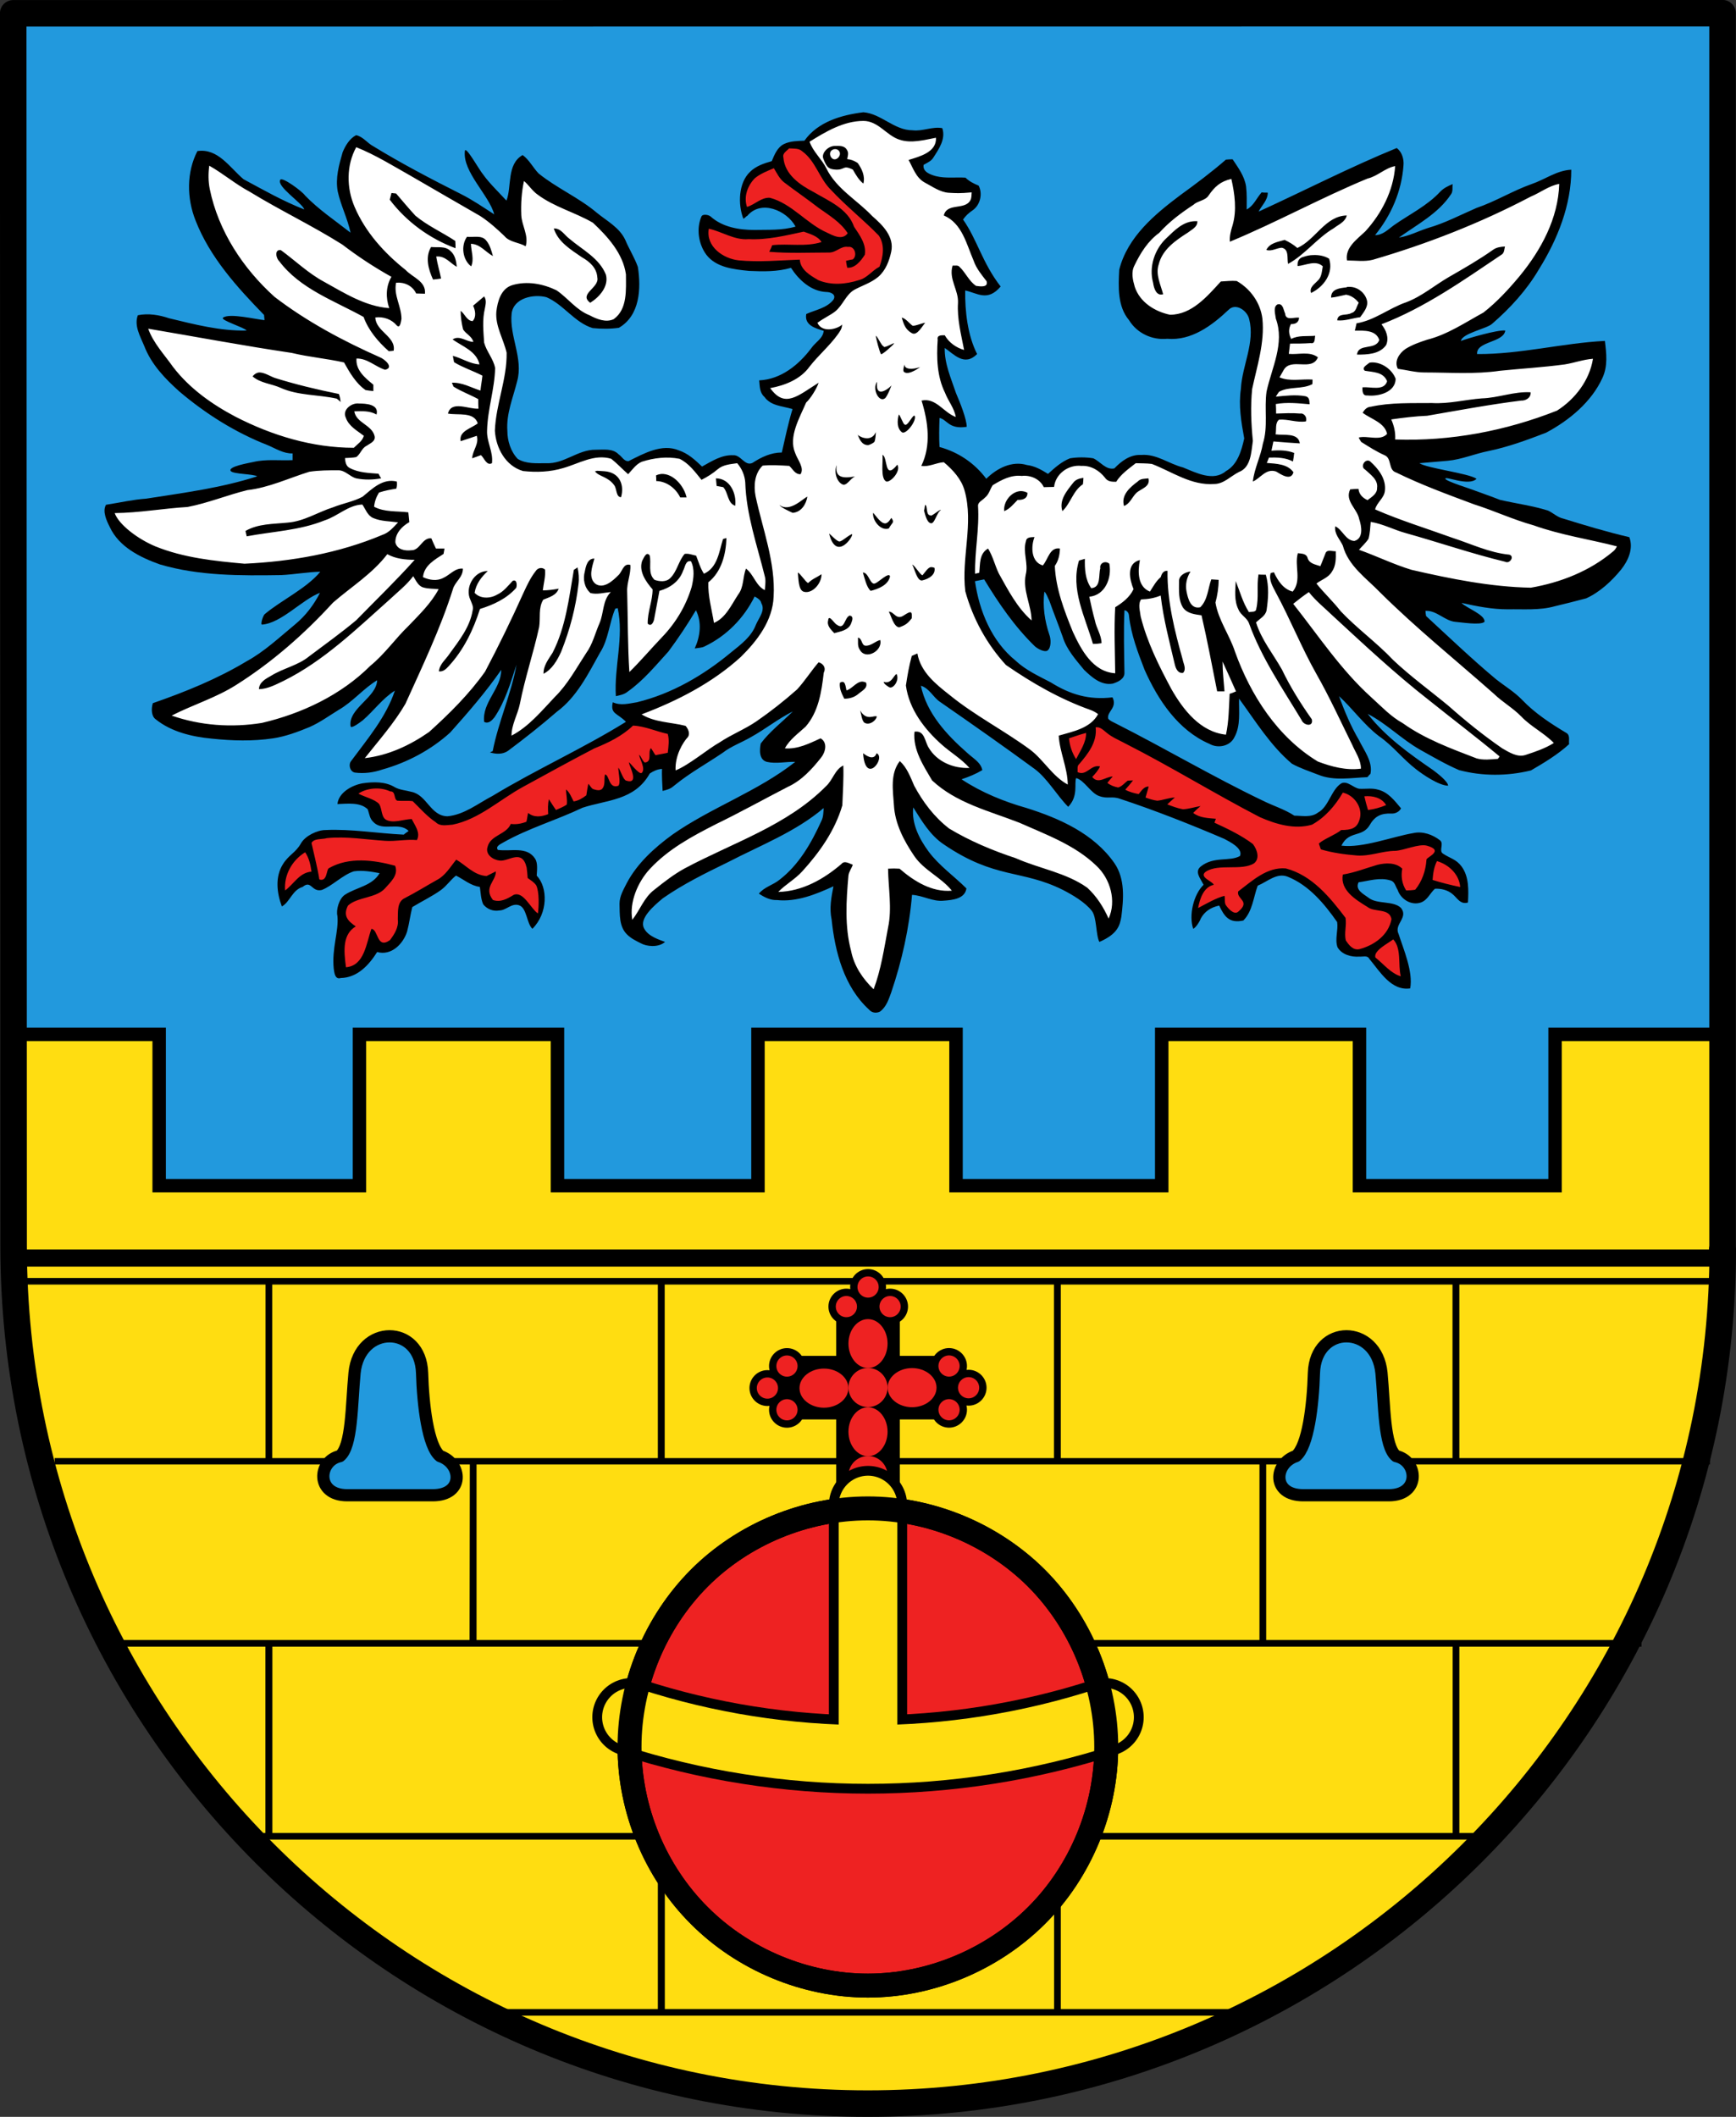
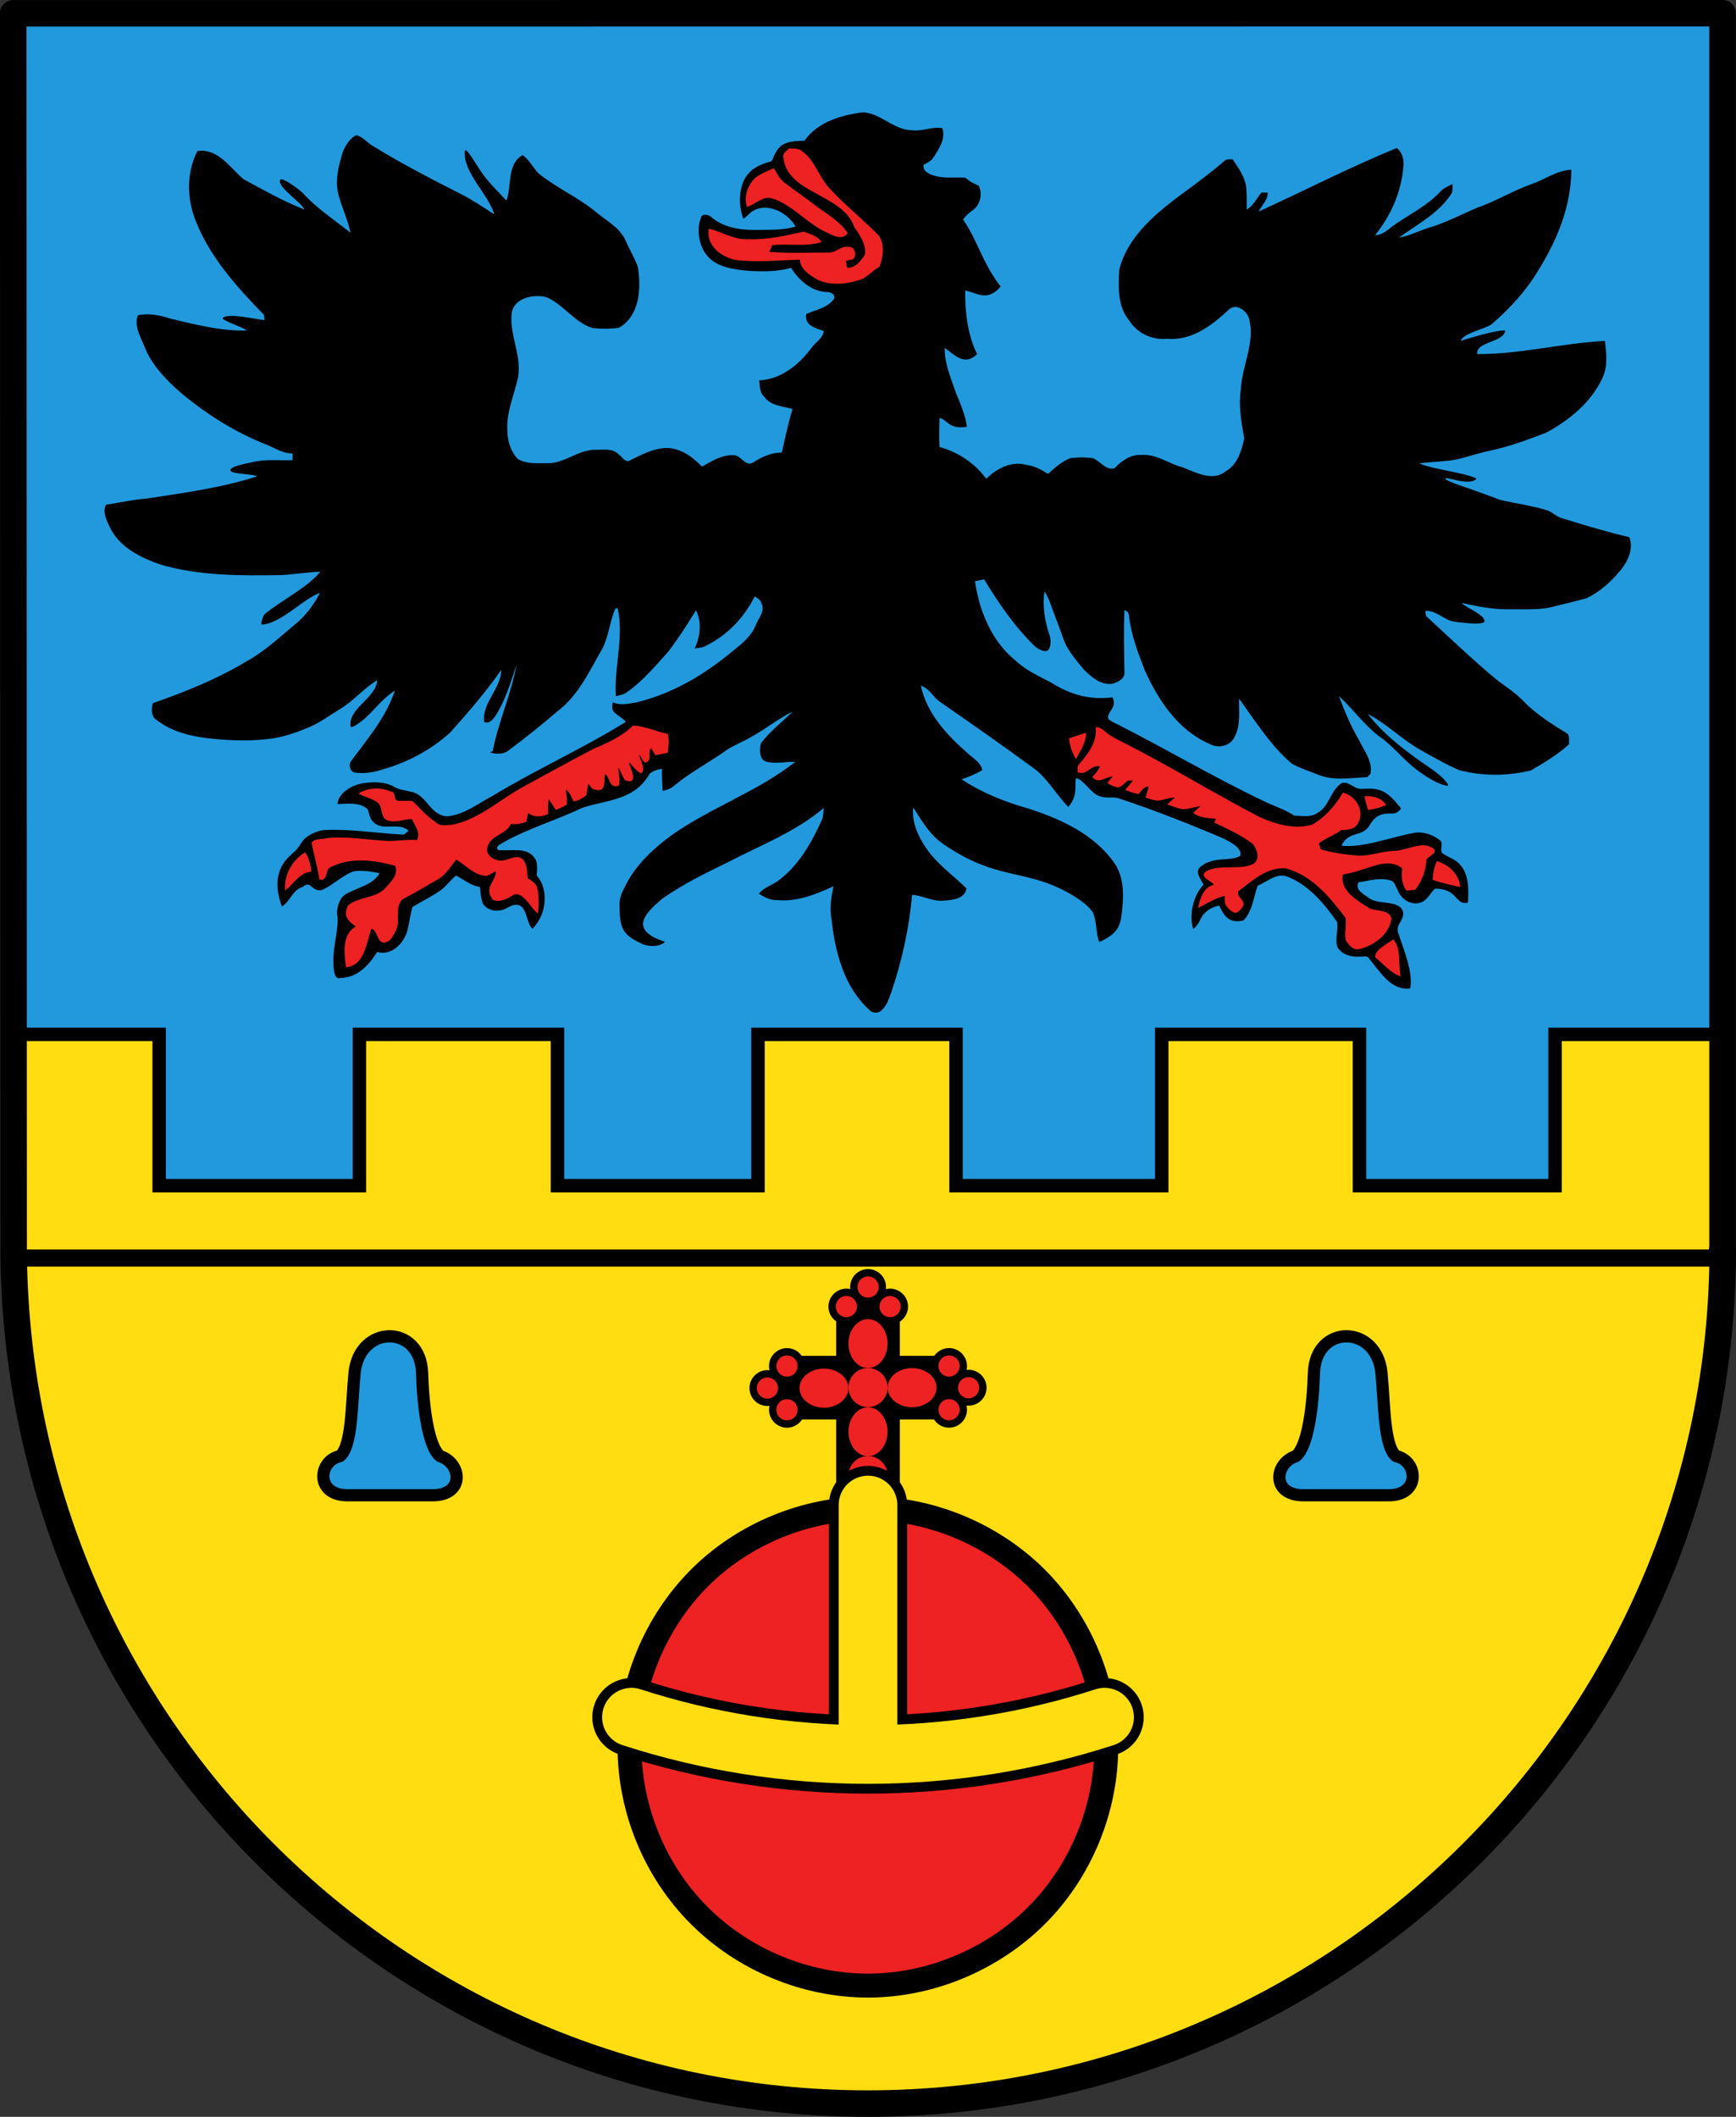
<svg xmlns="http://www.w3.org/2000/svg" height="100%" stroke-miterlimit="10" style="fill-rule:nonzero;clip-rule:evenodd;stroke-linecap:round;stroke-linejoin:round;" version="1.1" viewBox="0 0 709.996 865.575" width="100%" xml:space="preserve">
  <rect x="0" y="0" width="709.996" height="865.575" fill="#333333" stroke="none" />
  <defs />
  <clipPath id="ArtboardFrame">
    <rect height="865.575" width="709.996" x="0" y="0" />
  </clipPath>
  <g clip-path="url(#ArtboardFrame)" id="Ohne-Titel">
    <g opacity="1">
      <path d="M704.625 491.65L704.625 7.025L5.5 7.025L5.433 491.65L704.683 491.65L704.625 491.65Z" fill="#2299dd" fill-rule="nonzero" opacity="1" stroke="none" />
      <path d="M329 57.525C334.5 49.775 344.125 47.025 353.125 45.9C360.5 46.525 365.625 53.275 373.25 53.275C377.375 53.775 381.25 51.65 385.375 52.4C386.875 56.775 384 60.9 381.75 64.4C380.875 65.9 379.25 66.525 377.75 67.4C377.25 70.275 380.5 71.4 382.75 72.025C386.75 73.025 390.875 72.4 394.875 72.65C396.375 74.15 398.375 75.15 400.25 75.9C402 79.275 400.875 83.9 397.75 86.025C396.25 87.025 394.875 88.275 393.875 89.775C399.625 97.9 401.75 107.525 409.25 117.15C403.875 123.525 399.625 119.775 394.75 118.775C394.625 127.275 395.75 137.15 399.625 144.775C394.375 150.025 390.125 144.775 386.375 142.275C386.25 148.775 389 154.775 391 160.775C392.625 164.525 395.375 171.4 395.375 174.525C388 175.65 387.375 171.525 384.25 170.9C384.125 174.9 384 178.775 384.25 182.775C392 184.9 398.625 189.4 403.375 195.775C407.625 191.525 413.875 188.275 420 190.15C423.25 190.525 426 192.15 428.625 193.775C431.375 191.275 434.125 188.775 437.625 187.4C440.75 186.9 444 186.9 447.125 187.4C450.125 188.775 452.25 192.275 455.75 191.525C458.625 188.525 462.25 185.775 466.75 186.025C473 185.525 478 189.65 483.875 191.15C489.125 193.275 496.25 197.025 501.375 192.65C506.125 190.025 507.75 184.275 508.875 179.275C507.625 172.525 506.5 165.775 507.5 159.025C508 149.4 513.375 140.15 510.875 130.4C510 126.9 505.375 123.775 502.5 126.65C495.625 133.15 487.25 139.4 477.375 138.525C471.25 139.15 465 136.275 461.75 130.9C457 125.275 457.375 117.275 457.75 110.275C461.125 96.9 472.25 87.65 482.75 79.775C489.125 75.15 495.5 70.4 501.375 65.275C502.375 65.15 503.25 65.15 504.125 65.15C506.375 68.525 509 72.025 509.625 76.275C510 79.4 509.875 82.525 509.875 85.65C512.75 84.15 513.875 81.025 516 78.65C516.5 78.775 517.875 78.775 518.5 78.775C518.5 81.9 516 84.025 514.75 86.525C533.625 77.9 552 68.4 571.25 60.525C573.375 62.15 574.25 65.025 574 67.65C573.25 78.15 569 88.025 562.375 96.15C565.5 96.15 567.625 93.9 570 92.15C576.375 87.65 583.75 84.15 589.125 78.275C590.5 76.9 592.25 76.025 594.125 75.275C593.875 76.65 594.375 78.275 593.375 79.525C588.25 87.275 579.625 91.775 572.125 97.15C576.25 96.525 580 94.525 583.875 93.275C590.875 91.275 597.25 87.9 603.875 85.025C611.625 82.4 618.625 78.025 626.375 75.275C631.875 73.4 636.75 69.65 642.625 69.4C642.625 83.9 637 97.9 629.375 110.15C624.375 118.65 617.625 126.025 610.25 132.4C608.125 134.4 598 136.275 597.5 139.4C600.125 138.4 612.5 134.775 615.625 135.15C615 140.15 603.625 139.525 604.125 144.775C621.75 144.9 639 140.275 656.375 139.4C657 144.525 657.625 149.65 655.375 154.525C650.875 164.4 641.75 171.9 632.375 176.9C624.625 179.9 616.75 182.775 608.875 184.4C603.125 185.525 597.75 187.9 592.125 188.4C589.25 188.65 583.25 189.15 580.5 189.4C583.75 191.525 600.75 193.525 603.875 195.775C600.75 199.025 590.75 194.4 591.125 195.775C591.375 196.775 601.5 199.9 603 200.525C606.375 201.775 610 203.025 613.5 204.4C620 205.9 626.75 206.775 633.125 208.775C635.25 209.775 637 211.525 639.25 212.025C648.125 214.775 657.25 217.525 666.375 219.65C668.125 224.4 665.875 229.275 663 232.9C659.125 237.65 654.25 242.15 648.75 244.65C644.5 245.775 640.125 246.9 635.875 247.9C629.625 249.65 623 249.025 616.625 249.15C610.25 249.15 603.875 247.9 597.75 246.525C599.5 248.525 607.625 251.4 607.125 254.275C605.5 255.775 597.25 254.4 595.25 254.275C590.875 253.9 587.625 249.525 583 249.775C583 250.275 583.125 251.4 583.25 251.9C592.625 260.525 602 269.525 611.75 277.65C615.375 280.525 619.375 282.9 622.5 286.15C627.75 291.65 634.25 295.9 640.75 299.775C642.25 300.775 641.5 302.9 641.75 304.275C637.125 308.525 631.5 311.9 626.125 315.025C616.375 317.4 606.25 317.4 596.75 314.9C591.25 312.525 586.125 309.525 580.75 306.525C573.25 302.275 567.125 295.9 559.375 291.9C566.625 301.275 576.5 308.275 586.125 314.9C587.625 316.025 592.25 319.525 592.25 321.275C588.375 321.15 582 316.775 579.125 314.525C573.75 310.4 569.625 304.9 564 301.025C557.75 296.275 553.25 289.775 547.625 284.65C549.875 290.775 552.5 297.025 555.75 302.525C557.875 306.9 561.5 311.4 560.5 316.4C560.25 316.65 559.5 317.4 559.25 317.775C552.625 318.025 545.5 319.4 539.125 316.775C535.625 315.4 531.75 314.15 528.375 312.275C519.625 304.9 513.5 294.9 506.75 285.65C506.625 290.9 507.5 296.65 504.875 301.4C503.125 305.15 498.125 306.15 494.625 304.15C481.875 298.65 473.625 286.275 468.125 273.9C465.375 266.775 462.625 259.65 461.75 251.9C461.75 250.9 461.125 249.65 459.875 249.525C459.5 258.025 459.75 266.525 459.875 275.025C460 277.65 457.125 278.9 455.125 279.525C450.375 280.4 446.5 276.9 443.375 273.9C440 269.775 436.25 265.65 434.625 260.4C432.875 255.4 430.875 250.525 429.125 245.525C428.5 244.4 428.125 242.9 427.125 241.9C426.375 247.9 427.25 253.775 429.125 259.4C429.875 261.275 430 264.9 428.375 266.025C427.25 266.775 424.5 265.4 423.25 264.275C415 256.275 408.5 246.775 402.5 236.9L398.75 237.65C400.5 249.775 405.5 262.15 415.375 270.15C419.5 274.025 424.75 276.4 429.75 279.025C437.75 284.025 445.375 286.275 455 285.15C457.125 289.4 452.5 291.025 453.25 293.9C454 294.775 455.25 295.275 456.25 295.775C476.5 306.025 496.125 317.65 516.5 327.4C520.75 329.525 525.375 330.9 529.375 333.525C532.5 333.525 536.25 334.4 539 332.275C543.5 329.9 544.375 322.9 548.625 320.275C551.125 319.15 553.625 322.275 556 322.525C558.625 322.65 561.25 322.15 563.625 322.9C567.75 323.9 570.375 327.4 573 330.525C572.25 332.025 570.5 332.775 569 332.65C565.125 332.525 562.375 333.525 560.25 337.275C557.125 342.65 551.75 339.4 548.625 345.775C557.125 346.9 569.75 342.025 578 340.65C581.875 339.775 586 341.275 589 343.65C590.625 345.025 588.375 347.9 590.125 349.025C593.125 351.025 595.5 351.275 597.75 354.275C600.875 358.525 600.625 364.15 600.375 369.025C597.25 370.025 595.875 367.025 594.125 365.65C592.125 363.9 589.375 363.275 586.875 363.4C584.875 365.15 583.875 368.025 581.125 369.025C577.125 370.4 572.875 367.65 571.625 363.9C570.75 362.525 570.5 360.525 568.75 360.025C564.375 358.65 560 360.15 555.625 360.775C554.125 363.9 557.625 365.525 559.625 367.025C563.125 369.9 569.875 368.15 573 371.275C576.125 375.275 570 377.9 572 381.9C574 388.15 578 397.275 576.75 404.15C569 405.275 564.375 397.275 560 392.025C559.25 390.525 557.375 391.275 556 391.15C552.75 391.4 548.75 390.4 547 387.275C545.875 383.9 547.375 380.4 546.875 377.025C541.625 369.525 535.375 362.025 526.75 358.525C522.25 356.65 518.375 360.525 514.375 362.15C512.625 366.9 512.25 372.65 508.5 376.4C502.75 377.65 500.75 374.775 498.625 370.275C495.125 371.025 492.625 372.775 491.125 375.525C490.625 376.9 489 379.4 488 379.775C486.125 374.275 488.125 365.775 492.25 361.775C490.75 358.9 488.5 356.4 491.125 354.275C496.5 350.025 502.875 352.4 507.125 350.025C508.5 346.9 502.875 344.15 500.75 343.025C488 337.525 471.875 331.15 458.125 326.65C454.75 325.4 453.125 326.775 449.625 325.525C446.125 324.4 443.5 319.025 440.125 318.15C439.25 320.4 441.125 325.525 436.875 329.9C432.375 325.4 428.25 318.15 423.125 314.4C410.5 305.15 397.5 296.025 384.5 287.025C381.625 285.15 380.125 281.4 376.625 280.4C379 291.65 387.125 300.4 395.5 307.775C397.875 310.025 401.125 311.65 401.75 314.9C399 316.525 396.25 317.65 393.25 318.65C401.375 324.025 410.625 327.775 419.875 330.4C433.375 334.65 447.375 340.9 455.75 352.9C460.25 359.4 459.5 367.65 458.625 374.775C458 378.4 457.125 381.9 449.625 385.15C448.125 382.275 448.625 375.025 446.5 372.4C443.75 368.9 438.625 365.9 434.75 363.9C417.75 355.4 407.125 359.65 386 345.275C380.375 341.525 377 335.65 373.5 330.15C372.75 336.775 376 343.025 379.75 348.15C384.125 354.025 390.125 358.15 395.25 363.275C394.625 367.525 389.625 368.025 386 368.275C381.5 368.775 377.5 366.15 373 365.9C371.875 379.4 368.875 392.9 364.5 405.775C363.5 408.525 362.5 411.775 359.875 413.65C358.375 414.4 356.5 414.15 355.375 412.775C345.25 403.525 341.5 389.275 340.125 376.025C339.125 371.4 340 366.775 340.875 362.4C333.75 365.65 325.875 368.9 317.75 368.025C315.125 368.15 312.625 366.9 310.375 365.4C312.625 362.65 316.125 361.9 318.75 359.775C326.75 353.65 331.875 344.65 336 335.525C336.75 334.025 336.75 332.15 336.875 330.4C325.375 340.15 311 345.65 297.75 352.525C288.5 357.025 279.375 361.525 271.125 367.275C267.375 370.4 261.375 375.525 263.375 379.525C265 382.9 269.75 384.275 272 385.15C269.125 387.65 264.25 386.9 262.25 385.775C260.25 384.775 258.125 383.775 256.5 382.15C253.125 378.9 253.5 373.9 253.375 369.525C253.375 366.4 255 363.775 256.375 361.025C260.625 353.025 267.625 346.65 275 341.275C290.875 330.15 309.875 323.65 325.25 311.525C321.375 311.4 317.5 312.4 313.625 311.525C310.375 310.65 310.625 306.65 311.125 304.025C314.875 299.025 319.875 295.275 324.25 290.9C318.25 293.9 313 298.15 307.125 301.4C303.25 303.65 299 305.15 295.625 307.775C289 312.275 282.125 316.025 276 321.025C274.625 322.15 274.125 322.65 271 323.4C270.875 321.275 270.625 316.525 270.75 314.4C268.875 314.525 267.25 315.275 265.75 316.275C259.5 327.4 248.125 327.025 238.25 330.275C227.5 335.4 216.125 338.65 205.75 344.525C204.75 345.15 202.5 346.025 203.625 347.525C209 348.275 215.5 345.9 218.875 351.15C220 352.9 219.625 355.9 219.5 358.025C224.125 362.9 224.125 373.4 217.75 379.775C215.375 377.65 215.5 371.15 212.25 370.15C209.25 369.15 207 372.275 204.25 372.275C201.625 372.775 199.125 371.65 197.625 369.775C196.625 367.525 196.625 365.025 196.25 362.65C192.5 362.15 189.75 359.65 186.5 358.025C184.25 359.775 182.75 362.15 180.375 363.9C176.75 366.525 172.5 368.525 168.625 370.9C167.75 374.275 167.375 377.65 166.5 380.9C164.875 386.025 160 390.9 154.25 389.275C150.875 394.65 146.125 399.775 139.375 399.9C137 400.65 136.75 397.775 136.5 396.15C135.625 387.775 138.625 380.775 138 374.525C137.375 372.15 138.625 367.525 141 365.9C145.75 362.775 152.25 362.275 155.25 357.025C151.875 356.4 148.25 355.775 144.75 356.275C140.25 357.65 135.875 362.275 131.625 363.9C127.375 364.9 127.375 359.65 123.787 362.65C119.537 363.9 118.612 368.775 115.287 370.65C113.162 365.025 112.487 358.525 115.687 353.4C118.075 349.525 121 348.65 123.125 344.775C124.862 341.775 129.75 339.4 133.125 339.4C143.75 338.9 154.375 340.775 165.125 341.275C165.5 340.9 166.625 340.15 167.125 339.775C163.25 335.9 156.625 340.025 152.875 336.275C151.125 334.775 151.125 332.9 150.375 330.9C147.25 327.9 142 328.65 138 328.775C138.5 324.025 144 321.025 148.375 320.275C152.75 319.65 157.625 319.525 161.5 321.9C163.5 323.025 166 323.15 168.25 323.775C174.625 325.025 176 333.65 183 333.775C189.875 333.15 195.5 328.525 201.5 325.4C219.25 314.65 238.25 306.15 256 295.15C252.5 291.525 249.5 292.025 250.625 287.15C253.875 288.65 257.25 287.65 260.5 287.15C274.875 283.65 287.875 276.025 299.125 266.65C303 263.525 307.25 260.4 309.125 255.525C310.25 252.775 313.125 249.65 311.375 246.65C311.125 245.275 309.75 244.525 308.625 243.9C304.25 252.775 297.125 260.025 288.25 264.275C287.125 264.9 285.625 264.9 284.125 265.15C286.375 260.275 287.125 254.4 284.625 249.525C281.125 255.4 277.375 261.025 273.375 266.4C268.125 272.15 263.125 278.275 256.75 282.775C255.25 284.025 253.5 284.275 251.875 284.65C251.125 272.65 255.25 260.525 252.625 248.65C252.375 248.775 251.875 248.775 251.625 248.9C249.125 254.775 248.875 261.525 245.375 266.9C240.5 275.65 235.875 285.025 227.75 291.025C221.25 296.65 214.625 301.9 207.75 307.025C205.625 308.525 202.75 308.4 200.375 307.65L201.5 307.15C203.875 295.025 209.125 283.65 211.25 271.775C208.875 279.025 206.625 286.775 202.25 293.275C201.25 294.525 199.75 296.15 198 295.15C197.125 287.15 205 281.65 205 273.9C198.75 282.9 191.5 291.275 184.125 299.525C176.25 306.65 166.625 311.775 156.375 314.65C152.75 315.9 148.875 316.4 145.125 315.9C143.125 315.525 142.375 312.65 143.625 311.15C150.375 302.025 157.875 293.275 161.5 282.4C156.5 285.525 152.875 290.65 148.375 294.525C147.375 295.275 143.5 298.275 143.375 296.9C142.375 289.65 154 285.275 154.25 278.15C148.625 281.525 144.375 286.9 138.5 290.275C134.625 292.65 130.875 295.4 126.625 297.275C121.8 299.275 116.75 301.15 111.7 301.9C103.375 303.15 94.925 302.9 86.638 302.025C78.588 301.275 70.112 299.275 63.725 294.15C61.875 292.9 61.788 289.775 62.513 287.525C75.775 282.9 88.812 277.65 100.85 270.4C108.2 266.4 114.35 260.525 120.737 255.275C124.987 251.775 128.375 247.275 130.875 242.4C123.525 245.15 115.15 254.775 107.175 255.4C106.375 255.4 107.612 251.65 108.237 251.15C114.887 245.525 125.5 240.525 131 233.775C125.625 233.9 120.337 234.9 115.012 235.15C98.4 235.4 81.425 235.525 65.362 230.775C57.3 227.9 48.688 223.65 44.913 215.525C43.65 213.025 41.775 209.15 43.35 206.4C49.737 205.4 54.325 204.275 59.763 203.9C75.013 201.525 90.45 199.525 105.187 194.775C103.662 193.775 95.525 193.9 94.412 192.65C92.862 190.775 102.05 189.275 103.637 188.9C108.875 187.65 114.35 188.4 119.675 188.15L119.675 185.4C115.95 185.525 112.762 183.4 109.487 182.025C96.338 176.9 84.213 169.275 73.438 160.15C67.562 154.9 61.875 149.025 58.962 141.4C57.362 137.525 54.763 133.15 56.375 128.9C60.663 128.025 65.125 128.775 69.2 130.15C79.6 132.65 90.1 135.4 100.875 135.15C99.975 133.9 89.938 130.9 91.213 129.9C93.8 127.9 104.912 130.65 108.187 130.9C108.125 130.4 108.037 129.4 107.987 128.775C96.912 117.4 85.812 105.15 79.975 90.15C76.338 81.025 76.275 70.4 80.737 61.775C89.15 60.525 93.963 68.525 99.588 73.275C107.7 77.65 115.812 82.275 124.462 85.65C123.525 82.9 113.025 76.275 114.625 73.525C115.412 72.15 123.787 78.4 124.725 79.9C130.25 85.65 137 90.15 143.375 95.15C142.125 89.275 139.375 84.025 138.125 78.275C137.125 72.775 138.625 67.525 140.125 62.275C141.25 59.525 143 56.65 145.625 55.275C148.375 55.775 150.25 58.525 152.625 59.775C164.25 66.9 176.25 73.15 188.375 79.275C193.125 81.65 197.5 84.65 202.125 87.65C200.125 79.9 189.125 70.275 190.125 61.775C190.375 59.275 196 69.525 197.625 71.4C200 74.775 204.25 78.9 207.125 82.025C209.375 76.4 207.125 67.15 213.75 63.4C216.5 65.4 217.875 68.4 220.25 70.9C227.625 76.9 236.75 80.775 244.125 87.025C248.25 90.4 253.375 93.025 255.75 98.15C257.25 101.775 259.5 105.275 260.875 109.15C262.25 117.9 261.75 129.025 253.125 134.025C249.75 134.525 246 134.525 242.375 134.15C235 131.9 230.5 124.525 223.5 121.525C218.25 120.15 210.125 121.775 209.25 128.15C208.25 137.525 214.125 146.525 211.5 155.9C209.875 162.525 207 169.15 207.5 176.15C207.5 180.275 208.875 184.65 211.75 187.65C215.25 189.775 219.5 189.4 223.375 189.4C230.75 189.775 236.375 183.775 243.625 183.9C246.75 183.9 250.625 183.275 253 185.775C254.375 186.65 255.25 188.775 257.125 188.525C263.375 185.4 270.75 181.275 277.625 184.15C281.375 185.4 284.25 188.025 287.125 190.775C291 188.65 295.125 185.9 299.875 186.15C303 185.9 304.625 190.775 307.75 189.275C311.375 186.9 315.375 185.025 319.75 185.025C321.125 179.025 322.375 173.025 324.125 167.275C320.125 166.025 315.25 166.025 312.625 162.275C310.625 160.525 310.75 157.9 310.5 155.525C319.375 155.15 326.75 149.15 331.875 142.275C333.5 139.9 336.625 138.4 336.875 135.275C333.625 134.275 328.875 133.025 329.75 128.4C333.625 126.65 338.125 126.025 340.875 122.525C342.125 120.4 339.75 119.4 338 119.4C331.75 119.15 326.75 114.525 323.5 109.525C317.875 111.15 312.125 111.025 306.375 110.775C300.125 110.15 292.875 109.4 288.875 104.15C285.625 99.775 284.75 93.4 286.875 88.525C287.375 87.4 289.75 87.775 290.625 88.525C295.5 92.9 302.25 94.025 308.5 94.025C314 93.9 319.875 94.275 325.375 92.65C321.75 86.025 311.25 81.525 305.625 88.275C305.125 88.4 304.5 89.4 304 89.4C301.75 83.525 302 74.775 306.75 70.275C309.125 67.9 312.5 66.775 315.625 65.9C316.75 63.275 317.875 60.275 320.625 58.9C323.25 57.65 326.125 57.65 329 57.525" fill="#000000" fill-rule="nonzero" opacity="1" stroke="none" />
      <path d="M5.42 514.65C7.661 706.9 163.545 860.025 355.045 860.025C546.42 859.974 702.17 705.025 704.67 514.9C704.67 514.9 5.42 514.65 5.42 514.65Z" fill="#ffdd11" fill-rule="nonzero" opacity="1" stroke="none" />
      <path d="M6.001 423.275L65.001 424.025L65.001 485.025L146.751 485.4L146.376 421.775L227.876 422.025L227.876 484.65L310.001 484.65L310.001 423.4L390.626 422.65L390.126 485.025L474.876 485.025L474.626 423.025L556.376 422.525L556.126 485.4L636.126 486.15L635.751 421.775L703.126 422.025L703.126 514.775L6.001 514.525L6.004 423.275L6.001 423.275Z" fill="#ffdd11" fill-rule="nonzero" opacity="1" stroke="none" />
    </g>
    <path d="M704.5 510.5L704.5 5.4L5.4 5.45L5.571 509.65C5.742 704.05 162.671 860.15 354.871 860.15C547.171 860.15 704.571 704.15 704.571 510.65L704.371 510.65L704.5 510.5Z" fill="none" opacity="1" stroke="#000000" stroke-linecap="square" stroke-linejoin="miter" stroke-width="10.85" />
    <path d="M5.381 510.9L5.381 517.9L704.481 517.9L704.481 510.9C704.481 510.9 5.381 510.9 5.381 510.9Z" fill="#000000" fill-rule="nonzero" opacity="1" stroke="none" />
-     <path d="M5.395 523.9L704.52 523.9" fill="none" opacity="1" stroke="#000000" stroke-linecap="butt" stroke-linejoin="miter" stroke-width="2.7" />
    <path d="M317 580.4L317 554.4L317 554.4L393 554.4L393 554.4L393 580.4L393 580.4L317 580.4L317 580.4Z" fill="#000000" fill-rule="nonzero" opacity="1" stroke="none" />
    <path d="M342 531.4L368 531.4L368 531.4L368 612.4L368 612.4L342 612.4L342 612.4L342 531.4L342 531.4Z" fill="#000000" fill-rule="nonzero" opacity="1" stroke="none" />
-     <path d="M108.6 523.9L108.6 596.2L22.35 596.2L22.35 598.8L192.15 598.8L192.05 670.6L48.25 670.6L48.27 673.3L108.55 673.3L108.55 749.5L106.35 749.5L106.35 752.2L269.05 752.2L269.05 821.5L198.15 821.5L198.15 824.2L517.35 824.2L517.35 821.5L433.85 821.5L433.85 752.2L611.35 752.2L611.35 749.5L596.85 749.5L596.85 673.3L671.35 673.3L671.35 670.6L517.85 670.6L517.85 598.8L699.35 598.8L699.35 596.2L596.85 596.2L596.85 523.9L594.05 523.9L594.05 596.2L433.85 596.2L433.85 523.9L431.05 523.9L431.05 596.2L271.85 596.2L271.85 523.9L269.05 523.9L269.05 596.2L111.35 596.2L111.35 523.9L108.55 523.9L108.6 523.9ZM194.9 598.8L515.1 598.8L515.1 670.6L194.9 670.6C194.9 670.6 194.9 598.8 194.9 598.8ZM111.4 673.3L594.1 673.3L594.1 749.5L111.4 749.5C111.4 749.5 111.4 673.3 111.4 673.3ZM271.9 752.2L431.1 752.2L431.1 821.5L271.9 821.5L271.9 752.2Z" fill="#000000" fill-rule="nonzero" opacity="1" stroke="none" />
    <path d="M452.434 714.275C452.434 739.9 441.95 765.275 423.875 783.275C405.8 801.275 380.495 811.9 354.949 811.9C329.403 811.9 303.978 801.275 286.023 783.275C267.948 765.275 257.465 739.9 257.465 714.275C257.465 688.775 267.948 663.4 286.023 645.275C303.978 627.275 329.403 616.775 354.949 616.775C380.495 616.775 405.8 627.275 423.875 645.275C441.95 663.4 452.434 688.775 452.434 714.275Z" fill="#ee2222" fill-rule="nonzero" opacity="1" stroke="#000000" stroke-linecap="round" stroke-linejoin="round" stroke-width="9.792" />
    <path d="M5.469 420.2L5.469 425.7L62.349 425.7L62.349 487.57L149.749 487.57L149.749 425.7L225.249 425.7L225.249 487.57L312.749 487.57L312.749 425.7L388.249 425.7L388.249 487.57L477.879 487.57L477.879 425.7L553.249 425.7L553.249 487.57L638.749 487.57L638.749 425.7L701.999 425.7L701.999 420.2L633.249 420.2L633.249 482.07L558.749 482.07L558.749 420.2L472.379 420.2L472.379 482.07L393.749 482.07L393.749 420.2L307.249 420.2L307.249 482.07L230.749 482.07L230.749 420.2L144.249 420.2L144.249 482.07L67.839 482.07L67.839 420.2L5.459 420.2L5.469 420.2Z" fill="#000000" fill-rule="nonzero" opacity="1" stroke="none" />
  </g>
  <g id="c">
    <path d="M568 611.4C581 611.4 580 597.4 571 595.4C566 591.4 566.25 574.4 565 561.4C563 541.4 538 541.4 537.375 561.4C537 574.4 535 591.4 530 595.4C521 598.4 520 611.4 533 611.4L568 611.4Z" fill="#2299dd" fill-rule="nonzero" opacity="1" stroke="#000000" stroke-linecap="butt" stroke-linejoin="miter" stroke-width="5" />
  </g>
  <g id="Ohne-Titel_2">
    <g opacity="1">
      <path d="M363 585.425C363 590.925 359.4 595.425 355 595.425C350.6 595.425 347 590.925 347 585.425C347 579.925 350.6 575.425 355 575.425C359.4 575.425 363 579.925 363 585.425Z" fill="#ee2222" fill-rule="nonzero" opacity="1" stroke="none" />
      <path d="M363 567.345C363 571.745 359.4 575.345 355 575.345C350.6 575.345 347 571.745 347 567.345C347 562.945 350.6 559.345 355 559.345C359.4 559.345 363 562.945 363 567.345Z" fill="#ee2222" fill-rule="nonzero" opacity="1" stroke="none" />
      <path d="M363 603.345C363 607.745 359.4 611.345 355 611.345C350.6 611.345 347 607.745 347 603.345C347 598.945 350.6 595.345 355 595.345C359.4 595.345 363 598.945 363 603.345Z" fill="#ee2222" fill-rule="nonzero" opacity="1" stroke="none" />
    </g>
  </g>
  <g id="a">
    <path d="M373.025 559.4C378.525 559.4 383.025 563 383.025 567.4C383.025 571.8 378.525 575.4 373.025 575.4C367.525 575.4 363.025 571.8 363.025 567.4C363.025 563 367.525 559.4 373.025 559.4Z" fill="#ee2222" fill-rule="nonzero" opacity="1" stroke="none" />
    <g opacity="1">
      <path d="M401.98 567.429C401.98 570.639 399.354 573.265 396.144 573.265C392.934 573.265 390.307 570.639 390.307 567.429C390.307 564.219 392.934 561.593 396.144 561.593C399.354 561.593 401.98 564.219 401.98 567.429Z" fill="#ee2222" fill-rule="nonzero" opacity="1" stroke="#000000" stroke-linecap="butt" stroke-linejoin="miter" stroke-width="3" />
      <path d="M393.98 576.429C393.98 579.639 391.354 582.265 388.144 582.265C384.934 582.265 382.308 579.639 382.308 576.429C382.308 573.219 384.934 570.593 388.144 570.593C391.354 570.593 393.98 573.219 393.98 576.429Z" fill="#ee2222" fill-rule="nonzero" opacity="1" stroke="#000000" stroke-linecap="butt" stroke-linejoin="miter" stroke-width="3" />
      <path d="M393.98 558.554C393.98 561.764 391.354 564.39 388.144 564.39C384.934 564.39 382.308 561.764 382.308 558.554C382.308 555.344 384.934 552.718 388.144 552.718C391.354 552.718 393.98 555.344 393.98 558.554Z" fill="#ee2222" fill-rule="nonzero" opacity="1" stroke="#000000" stroke-linecap="butt" stroke-linejoin="miter" stroke-width="3" />
    </g>
  </g>
  <g id="Ohne-Titel_3">
    <g opacity="1">
      <path d="M347 549.375C347 543.875 350.6 539.375 355 539.375C359.4 539.375 363 543.875 363 549.375C363 554.875 359.4 559.375 355 559.375C350.6 559.375 347 554.875 347 549.375Z" fill="#ee2222" fill-rule="nonzero" opacity="1" stroke="none" />
      <g opacity="1">
        <path d="M355.029 520.42C358.239 520.42 360.865 523.046 360.865 526.256C360.865 529.466 358.239 532.093 355.029 532.093C351.819 532.093 349.193 529.466 349.193 526.256C349.193 523.046 351.819 520.42 355.029 520.42Z" fill="#ee2222" fill-rule="nonzero" opacity="1" stroke="#000000" stroke-linecap="butt" stroke-linejoin="miter" stroke-width="3" />
        <path d="M364.029 528.42C367.239 528.42 369.865 531.046 369.865 534.256C369.865 537.466 367.239 540.093 364.029 540.093C360.819 540.093 358.193 537.466 358.193 534.256C358.193 531.046 360.819 528.42 364.029 528.42Z" fill="#ee2222" fill-rule="nonzero" opacity="1" stroke="#000000" stroke-linecap="butt" stroke-linejoin="miter" stroke-width="3" />
        <path d="M346.154 528.42C349.364 528.42 351.99 531.046 351.99 534.256C351.99 537.466 349.364 540.093 346.154 540.093C342.944 540.093 340.318 537.466 340.318 534.256C340.318 531.046 342.944 528.42 346.154 528.42Z" fill="#ee2222" fill-rule="nonzero" opacity="1" stroke="#000000" stroke-linecap="butt" stroke-linejoin="miter" stroke-width="3" />
      </g>
    </g>
    <g opacity="1">
      <path d="M336.975 575.6C331.475 575.6 326.975 572 326.975 567.6C326.975 563.2 331.475 559.6 336.975 559.6C342.475 559.6 346.975 563.2 346.975 567.6C346.975 572 342.475 575.6 336.975 575.6Z" fill="#ee2222" fill-rule="nonzero" opacity="1" stroke="none" />
      <g opacity="1">
        <path d="M308.02 567.571C308.02 564.361 310.646 561.735 313.856 561.735C317.066 561.735 319.693 564.361 319.693 567.571C319.693 570.781 317.066 573.407 313.856 573.407C310.646 573.407 308.02 570.781 308.02 567.571Z" fill="#ee2222" fill-rule="nonzero" opacity="1" stroke="#000000" stroke-linecap="butt" stroke-linejoin="miter" stroke-width="3" />
        <path d="M316.02 558.571C316.02 555.361 318.646 552.735 321.856 552.735C325.066 552.735 327.692 555.361 327.692 558.571C327.692 561.781 325.066 564.407 321.856 564.407C318.646 564.407 316.02 561.781 316.02 558.571Z" fill="#ee2222" fill-rule="nonzero" opacity="1" stroke="#000000" stroke-linecap="butt" stroke-linejoin="miter" stroke-width="3" />
        <path d="M316.02 576.446C316.02 573.236 318.646 570.61 321.856 570.61C325.066 570.61 327.692 573.236 327.692 576.446C327.692 579.656 325.066 582.282 321.856 582.282C318.646 582.282 316.02 579.656 316.02 576.446Z" fill="#ee2222" fill-rule="nonzero" opacity="1" stroke="#000000" stroke-linecap="butt" stroke-linejoin="miter" stroke-width="3" />
      </g>
    </g>
    <path d="M355 615.4L355 710.4M258.25 702.15C289.5 712.275 322.25 717.4 355 717.4C387.75 717.4 420.5 712.275 451.75 702.15" fill="none" opacity="1" stroke="#000000" stroke-linecap="butt" stroke-linejoin="miter" stroke-width="32" />
    <path d="M355 615.4L355 710.4M258.25 702.15C289.5 712.275 322.25 717.4 355 717.4C387.75 717.4 420.5 712.275 451.75 702.15" fill="none" opacity="1" stroke="#ffdd11" stroke-linecap="butt" stroke-linejoin="miter" stroke-width="24" />
-     <path d="M452.434 714.275C452.434 739.9 441.95 765.275 423.875 783.275C405.8 801.275 380.495 811.9 354.949 811.9C329.403 811.9 303.978 801.275 286.023 783.275C267.948 765.275 257.465 739.9 257.465 714.275C257.465 688.775 267.948 663.4 286.023 645.275C303.978 627.275 329.403 616.775 354.949 616.775C380.495 616.775 405.8 627.275 423.875 645.275C441.95 663.4 452.434 688.775 452.434 714.275Z" fill="none" opacity="1" stroke="#000000" stroke-linecap="round" stroke-linejoin="round" stroke-width="9.792" />
    <path d="M142 611.4C129 611.4 130 597.4 139 595.4C144 591.4 143.75 574.4 145 561.4C147 541.4 172 541.4 172.625 561.4C173 574.4 175 591.4 180 595.4C189 598.4 190 611.4 177 611.4L142 611.4Z" fill="#2299dd" fill-rule="nonzero" opacity="1" stroke="#000000" stroke-linecap="butt" stroke-linejoin="miter" stroke-width="5" />
-     <path d="M353.1 49.44C345 49.47 337.7 53.83 331.1 57.95C332.5 62.03 336.1 65.03 338 68.91C342.1 77.25 350.6 81.84 356.8 88.42C361 92.04 365.8 96.82 364.5 102.9C363.7 106.6 362.3 110.5 359.2 113.2C356.2 115.7 352.7 116.7 349.4 118.5C345.9 120.5 344.7 124.9 341.5 127.4C339.9 128.7 337.2 129.9 334.3 132C336.4 136.5 343 134.3 344.4 132.7C344.4 134.3 343.6 135.4 342.6 136.8C339.2 141.5 334.7 145.3 331.1 149.9C327.4 155.1 321 157.6 315 158.7C321 167.1 326.3 161.8 334.8 156.5C334.1 158.8 331.4 163.1 329.7 164.6C327 170.9 322.4 178.6 325.2 185.2C326.2 188.1 329.1 191.3 327.4 193.9C325.1 194 324.2 191.7 322.8 190.5C319.2 190.3 315.4 190 311.9 190.4C308.6 193.6 308.2 198.5 309 202.8C311.9 216.4 317.2 229.9 316.4 244C316 253.8 309.7 262 303 268.6C291.4 279.2 277 286.6 262.4 292.1C267.7 295.4 274.5 295.3 280.4 296.8C281.4 298 282.3 299.8 281.4 301.3C279.3 303.5 276 309 276.3 315C281.7 312.9 289.4 306.3 294.4 303.5C299.2 300.3 304.6 298.2 309.3 295C315.1 291 320.7 286.6 326 281.9C329.2 278.4 331.7 274.4 334.8 270.8C336.8 271.4 337.9 273.1 336.9 275.1C336 282.8 334.8 291 329.5 297.1C326.5 299.9 323 302.3 321 306C326.3 306.4 331 304 335.6 301.9C338.6 303.6 337.6 307.6 335.8 309.8C332 314.6 327.8 319.2 322.1 321.8C312.4 326.8 302.7 332.2 292.8 337C282.8 342.1 273.3 347.2 265.7 355.4C260.9 360.6 257.3 368.9 258.6 376.1C261.7 372.2 263.4 367 267.5 363.9C271.5 360.7 275.6 357.5 280 355.1C299.6 344.6 321.9 337.6 337.8 321.5C340.6 319 341.4 314.7 344.9 313C345.1 318.4 344.7 323.9 344.5 329.3C341.5 339.6 335.2 348.5 328.1 356.3C325.2 359.5 321.3 361.6 318.3 364.7C328 364.5 336.9 359.5 344.1 353.3C345.4 351.7 347.3 353.1 348.8 353.6C348.3 355 347.2 356.4 347 358C346.1 368.2 345.4 378.8 348.1 388.9C349.3 395 352.9 400.3 357.3 404.5C360.3 396.6 361.6 387.8 363.2 379.3C364.9 371.4 363.3 363.2 363.2 355.2C364.8 355.1 366.3 355.1 367.9 355.2C373.8 360.3 381.1 364.9 389.3 364.2C384.9 358.7 377.9 355.9 373.9 350C369.7 343.8 366 336.8 365.6 329.2C365.2 323.2 364 316.4 368 311.2C370.9 313.8 372.3 317.6 373.9 321.3C377.5 328 382.1 334.1 388.2 338.8C396.7 343.9 406 347.8 415.4 350.9C425.1 355.2 436 356.8 444.7 363C448.5 366.5 451.3 370.9 453.4 375.6C456.7 368.4 454.1 359.3 448.4 354C439.6 345.5 427.9 341.3 416.9 336.4C404.6 331.6 391.1 328.4 381.2 319.1C377.7 313.1 373.3 306.6 374 299.2C378.2 298.5 378.2 303.2 379.8 305.7C383.2 311.5 390 314.3 396.5 314C393.2 310.3 388.8 307.7 385.2 304.5C378.1 298.2 371.8 290 370.5 280.3C371.1 276.3 371.8 272.2 372.9 268.2C373.4 268 374.6 267.4 375.2 267.2C376.5 274.8 382.8 279.8 388.4 284.2C398.7 292.6 410.7 298.7 421.4 306.6C426.9 310.8 430.5 317.5 436.7 320.8C436.6 313.9 433.4 307.6 433 300.8C438.8 299.1 446 297.8 449.1 292C448.2 291.3 447.1 290.7 446 290.3C433.6 285.9 422.1 279.3 411.4 271.9C403.6 263.4 397.9 253 394.8 241.8C393.1 228.1 398.3 214.1 394.5 200.6C393.2 195.9 389.7 192.1 386 189C382.8 189.2 380 191 376.8 190.5C380.9 182.1 379.6 172.5 376.9 163.8C382.8 162.5 385.9 168.7 390.9 170.5C390.3 166.9 387.8 164 386.5 160.6C383.2 153.9 383 146.3 383.5 138.9C383.1 136.9 385.2 137.1 386.4 137.1C388.1 140.1 391.1 142.2 394.3 143.1C393.1 136.8 391.4 130.4 391.8 123.9C392.1 118.6 387.9 114.1 389.6 108.6C390.5 108.7 391.8 108.3 392.4 109.1C394.9 111.4 396.3 115 399.2 116.9C400.7 117.1 404.3 117.7 403.5 115C401.5 112.4 399.3 109.8 398.2 106.6C395.3 99.91 393.5 91.29 386 88.1C387.3 82.74 394.7 86.1 396.9 81.82C397.4 80.87 397.3 79.71 397.4 78.66C392.4 79.12 391.1 78.99 388.1 78.83C384.5 78.63 381.3 76.27 378.1 74.58C374.6 72.63 373.4 68.63 371.6 65.4C376.1 64 383.1 62.26 382.8 56.32C377.9 57.23 372.7 58.76 367.8 57.09C362.5 55.34 359.2 49.45 353.1 49.44ZM346 60.74C347.3 62.38 346.8 63.22 346.5 65.06C348.1 65.21 349.3 65.69 350.8 66.66C352.5 69.07 353.9 72.03 353.1 75.06C351.2 73.58 350 71.43 348.8 69.35C344.4 67.19 345.8 69.79 341.2 69.31C338.7 69.05 338 68.13 336.7 64.8C335.9 62.63 338.6 59.7 341.4 59.68C343.2 59.66 344.9 59.52 346 60.74ZM145.7 60.17C141.6 67.65 141.7 76.82 145 84.54C149.4 94.9 157.2 103.5 165.9 110.4C168.8 113.5 174.3 115 173.8 120.1C172.9 120.1 171.1 120 170.2 120C168.7 116.8 165.4 115.3 162 115.6C160.9 120.7 164.2 125.3 164.2 130.4C164 131.3 163.7 134.5 162.3 133.1C160.1 130.5 156.8 129.4 153.5 129.8C153.7 135.6 162 137.6 161 143.4C160.5 143.5 159.5 143.6 159 143.6C154.6 139.7 150.7 135.1 148.7 129.6C136.6 122.9 122.7 118.1 114.2 106.8C112.8 105.5 112.2 101.8 114.9 102.3C120.8 106.6 126 111.7 132.5 115.2C140.8 119.8 149.4 125.3 159.2 126C157.7 121.8 157.8 117 160.1 113.2C153.1 109.3 146.4 104.9 140 100C127.7 92.24 114.5 85.99 102.1 78.39C96.32 75.32 91.32 71 85.58 67.75C85.16 70.92 85.16 74.15 85.79 77.3C89.3 94.48 99.41 109.8 112.3 121.4C125.5 131.5 140.3 139.4 155.4 146.1C157.2 146.8 161.4 150.3 157.5 151.2C153.4 149.9 150.3 146.5 145.8 146.6C145.4 151.4 149.4 154.6 152.7 157.3L152.7 159.9C151.6 159.8 150.6 159.7 149.5 159.5C145.5 156.7 143 152.3 140.7 148.2C133.6 146.6 126.3 146 119.3 144.3C99.73 141.4 80.09 137.7 60.61 134.4C62.72 140.3 67.15 144.9 70.74 150C77.48 158.8 86.64 165.3 96.32 170.4C111.3 178.1 127.8 183.1 144.7 183.1C146.2 181.6 148.2 180.4 148.8 178.2C146.1 176.1 142.6 174.3 141.4 170.7C139.9 167.6 143.8 164.6 146.8 165C149.7 165 155.1 165.3 154 169.5C151.2 167.9 148 168.1 144.9 168.2C145.7 173 152.1 173.7 153.2 178.3C153.7 180.5 151.3 181.3 149.9 182.3C147.9 183.3 147.5 185.6 145.7 186.9C144.2 187.2 142.7 187.2 141.1 187.3C141.2 188.8 141.5 190.7 143.1 191.4C146.7 193.3 150.9 193.4 154.8 193.7C155.1 194.3 155.6 195.2 155.9 195.6C152.5 196.2 149.1 196.3 145.7 195.6C143 194.9 141.2 192.2 138.2 192.3C134.4 192.3 130.5 192.3 126.5 192.9C118.1 195.5 110 199.4 101.2 200.4C93.03 202.4 85.05 205.7 76.73 207.3C66.75 207.9 56.9 209.7 46.91 209.8C48.53 214.4 56.13 220.3 63.53 223.4C75.13 228.1 87.71 229.4 100 230.5C119.3 229.6 138.6 226.2 156.4 218.7C159.1 217.8 160.9 215.6 162.8 213.6C159.4 213.1 155.8 213.2 152.6 211.8C150.3 210.8 149.5 208.2 148.2 206.3C142.4 206.5 138.1 211.1 132.7 212.8C122.6 216.9 111.5 217.3 100.9 219.3C100.8 218.7 100.5 217.7 100.4 217.1C105.6 214.1 111.7 214.3 117.6 213.7C124.3 213.2 130 209.4 136.3 207.4C140.3 205.8 144.6 205.1 148.3 203.1C152.3 199.8 156.5 195.5 162.3 196.9C162.4 197.9 162.4 198.8 162.1 199.8C159.7 200.2 157.4 200.6 155 201.4C153.9 203.2 153.2 205.1 153 207.2C157.3 209.5 162.3 208.9 167 209.5C167.1 210.7 167.3 212.1 167.4 213.5C164.4 215.2 161.6 218.1 161.7 221.8C162.4 224.8 165.7 225.3 168.2 225C171.8 225.1 172.6 219.8 176.4 220.1C177 221.5 177.6 222.9 178.3 224.3L181.8 224.3C181.7 224.8 181.5 226 181.4 226.5C177.9 228.8 173.4 231.2 173 236C175.6 237.2 178.7 237.7 181.3 236.3C184 235.1 186.1 232.2 189.3 232.5C189.4 236.1 186 237.9 185.2 241C180.1 257.1 172.8 272.3 165.8 287.8C161.2 295.7 154.9 302.8 149.2 310C158.8 308.9 167.6 304.8 175.5 299.3C183.8 291.8 191.9 283.8 198.4 274.6C204 264 209.2 253.3 214.1 242.4C215.5 239.4 216.9 236.3 219.1 233.5C219.9 232.2 221.7 231.8 222.9 232.9C223.2 235.7 222.3 238.6 222 241.4C224.2 241.4 226.4 241.1 228.5 240.7C227.5 243.5 224.6 244.2 222.2 245.2C220.1 248.5 221.1 252.7 220.5 256.4C218.2 266.9 214.7 277.2 212.6 287.9C211.7 292.2 209.2 296.3 209.2 300.8C216.3 297.1 221.5 290.7 226.9 285C232.2 279.8 235.7 273.2 239.7 267.1C242.4 263.4 243.4 258.9 245.2 254.8C247 250.6 246.4 245.5 249.8 242.1C247 242.3 244.3 243.2 241.5 242.5C239 240.3 238.3 236.8 239.2 233.6C239.6 231.5 240.3 228.3 243.1 228.4C242.2 231.7 240.5 236.2 243.5 238.7C246.8 241 250.6 237.5 252.8 235.3C254.5 233.9 254.9 230.1 257.8 231C258.1 234.7 256.3 238.3 256.5 242C256.8 253 256.7 263.9 257.4 274.8C262 270.3 266.2 265.3 270.7 260.6C276.3 254.8 280.6 247.7 282.9 239.9C283.7 236.5 284.2 232.7 282.6 229.5C280.3 229 280.2 232 279.4 233.3C277.9 237.7 274 240.4 269.7 241.6C269 245.3 268.3 249 267.6 252.8C267.5 253.9 266.5 256.6 264.9 255C264.8 250.2 266.9 245.7 266.9 241C264.2 237.9 261.2 233.7 262.6 229.4C263.2 228.4 264.3 225.2 265.7 227.1C266.5 230.3 264.8 234.4 267.7 237.1C269.7 237.8 272.4 238.1 274.1 236.4C276.9 233.7 277.5 229.4 280 226.5C281.6 226.2 283.1 226.9 284.7 227.2C285.7 229.7 286.4 232.3 287.9 234.6C293.5 232.1 294.1 225.5 295.7 220.4L297.1 220C296.9 226.6 295.1 233.8 289.7 238.1C289.5 243.7 291.1 249.2 292 254.7C296.8 252.7 299.2 247.2 301.9 243.1C304.3 240 303.7 236 305.1 232.5C308.3 234.9 309.1 239.5 312.8 241.3C312.9 239.5 313.3 237.5 312.8 235.7C309.7 223.1 305.2 210.5 304.8 197.3C304.6 194.4 303.4 191.6 301.5 189.4C298.7 189.8 295.7 190 293.5 191.9C291.5 193.6 289.3 195 286.9 196.2C284.3 193 281.7 189.4 277.9 187.6C272.8 186.6 267.5 187.2 262.5 188.8C260.1 189.8 258.6 192.1 256.9 193.9C254.6 191.9 252.5 189.6 250 187.6C243.1 185.5 236.7 189.6 230.3 191.4C225 193 219.4 193.2 213.9 192.6C206.7 190.5 202.8 183.1 202.4 176.1C202.8 165.3 207.4 155 207.2 144.2C205.9 138.6 202.5 133.3 203 127.4C203.5 123.2 204.9 118 209.5 116.6C215.5 114.8 222 116 227.6 118.7C232.3 121.9 235.7 126.8 241.1 128.9C244.1 130.5 247.8 132 251 130.5C256.7 126.4 256 118.4 256 112.2C254.8 103.6 248.5 96.72 242.5 91.08C235.2 86.82 226.7 84.66 219.9 79.59C217.7 78.06 216.3 75.7 214.3 74.01C213.3 78.62 213 83.32 213.2 88.01C213.4 92.26 216.3 96.3 215 100.7C212.2 99.07 208.4 99.07 206.3 96.52C203.2 93.54 200 90.67 196.4 88.33C187.1 82.94 177.6 77.52 168.2 72.03C160.9 67.91 153.5 63.3 145.7 60.19L145.7 60.17ZM340.4 61.29C338.2 62.53 340.3 66.55 342.6 64.67C344.8 62.7 342.7 60.05 340.4 61.29ZM570.6 67.91C566.5 68.67 563.4 72.07 559.3 73.01C540.2 80.91 522 90.96 503 98.83C502.8 96.6 503.4 94.37 504.1 92.13C505.9 85.96 505 79.35 503.6 73.16C499.1 74.19 496.8 76.33 494.3 79.93C493 82.04 489.8 82.12 488.2 83.67C483.1 87.02 478.2 90.64 474.1 95.22C469.5 98.52 466.4 103.5 464 108.5C462.5 111.3 463.3 114.5 464.1 117.3C466.2 123.6 472.3 127.4 478.5 128.7C487.4 128.7 493.7 121.2 499.3 115.1C501.5 115 503.6 114.7 505.8 114.9C511.4 118.1 515.5 123.8 516.3 130.3C517.3 140.1 514.1 149.7 512.1 159.1C511.4 166.2 511.7 173.3 512.4 180.3C511.7 184.8 511.7 191.1 506.7 193C503.3 194.7 500.5 197.9 496.6 197.9C487.2 198.6 479.4 192.9 471.1 189.7C468.8 189.4 466.7 189.5 464.5 189.4C461.6 191.7 458.5 193.8 456.5 197C454.8 197 453 197 451.9 195.3C449.6 192.4 446.2 190.3 442.3 190.5C437 189.9 431.7 193.7 431.1 199.1C429.7 199.1 428.3 199.2 426.9 199.2C425.3 195.8 421.4 194.2 417.9 194.6C413.5 194.1 409.6 196.2 406 198.4C404.9 200 404.5 202.2 402.8 203.5C401.8 204.6 399.9 205.3 400 206.9C400.6 216.2 398.6 225.3 398.8 234.6C399.3 234.5 400.1 234.3 400.5 234.2C400.9 230.7 400.4 226.4 404.1 224.3C406.1 227.5 406.9 231.2 408.5 234.5C412.3 241.3 416 248.5 421.9 253.7C421.8 247.4 418.2 241.4 419.5 235C420.7 230.5 418.2 225.7 419.6 221.3C419.8 219.5 421.8 219.7 423.1 219.6C421.6 223.4 421.6 229.8 426.5 231.2C428.7 228.7 429.3 223.6 433.5 224.3C433.4 226.9 432.9 229.3 431.4 231.4C431.8 240.7 435.3 249.8 438.8 258.4C442.2 265.7 446.9 274.7 456.1 275.3C456 266.3 455.6 257.3 456.1 248.3C459 246.5 462 244.3 463.6 240.9C462 237 460.5 230.4 466.2 229C465.3 233.6 465.2 239.9 470.3 241.9C471.6 239.9 472.8 237.6 474.7 236C475.1 234.7 475.7 233.3 477.5 233.4C477.3 245.7 480.4 257.9 483.7 269.7C484 271.4 485.3 273.5 483.9 275.1C481.8 275.5 480.9 273.4 480.5 271.8C478.3 262.4 475.8 253.1 474.7 243.5C472.1 244.6 469.5 245 466.7 245.1C465.3 247.1 466.3 249.9 466.5 252C469.1 262.5 474 272.3 479.1 281.8C483.9 290.2 490.9 299.3 501.4 300.4C502.6 294.9 502.6 289.2 502.9 283.7C503.6 283.5 504.9 283 505.5 282.7C503.7 278.6 501.9 274.6 500 270.5C500 274.6 500.5 278.7 500.8 282.7L497.8 282.7C495.7 272.3 493.8 261.9 491.4 251.6C488.7 251.2 485.5 250.9 483.8 248.4C481.9 245.3 482.2 241.4 482.2 237.9C482 235.3 484.8 233.9 486.9 233.7C485.3 236.2 484.7 239.1 485.3 242C485.9 244.9 487 249.2 490.9 248.3C494 245.2 494 240.7 495.4 236.9C496.2 236.9 497.6 237.1 498.4 237.1C498.4 240.3 497.9 243.4 497.1 246.4C498.3 253.6 502.9 259.7 505.1 266.5C511.5 284.3 522.5 301.4 539 311.4C544.6 313.5 550.5 315.1 556.6 314.3C556.6 310.7 554.4 307.7 553.1 304.7C548.3 295 543.8 285.1 538.4 275.6C532.3 264.8 527.7 253.2 521.8 242.3C520.6 239.9 518.8 237.2 519.7 234.3L521 234C522.6 237.4 524.8 240.9 528.7 241.9C532.5 237.3 529.3 231.4 530.8 226.2C532.4 226.4 534.3 226.3 534.8 228.2C535.5 230.5 538 230.8 540 231.5C540.8 229.7 541.4 227.9 542.2 226C543 224.6 545 225.5 546.3 225.4C546.4 228.3 546.4 231.4 544.7 233.8C543.3 236.2 540.5 237 538.4 238.6C541.5 242.5 545.2 245.9 548.3 249.9C555 257 563 262.7 569.8 269.9C576.9 276.6 584.9 282.4 592.4 288.6C599.4 294.8 606.7 300.7 614.4 306C617.2 307.6 620.6 309.8 623.9 308.7C627.9 307.4 632 306 635.5 303.8C631.5 299.7 626.1 297.1 622.2 293C618.8 289.5 614.5 287.1 611.1 283.8C595.5 270 579.2 256.9 564.4 242.2C558.8 236.4 551.4 231.4 549.2 223.1C548 220.5 545.6 218.3 546.1 215.2C549.1 216.6 550.3 221 553.9 221.2C557.7 220.2 556.9 215.2 555.9 212.3C555.1 208 549.9 204.9 552.2 200.1C553.4 200 554.6 199.9 555.6 199.9C555.8 202.1 557.3 203.6 559.3 204.5C561 203.2 563.3 201.9 563.2 199.5C563.7 196.1 560.4 194 558.3 192C556.1 190.8 558.4 187.3 560.3 188.6C563.7 191.6 567 195.8 566.4 200.7C566.1 203.7 563.1 205.4 562.4 208.3C572.7 212.8 583.5 216.1 594 219.9C601.7 222.4 609.1 226 617.3 226.8C619.6 227.5 617.4 230.7 615.6 229.7C601.9 226.4 588.6 221.8 575 218C570.2 216.7 565.6 214.2 560.6 213.4C560.4 215.7 560.3 218.1 559.7 220.3C558.6 222 557.1 223.3 555.8 224.8C563.1 227.4 570 230.8 577.3 233C593.4 236.7 609.7 240 626.1 240.3C638.3 238.2 650.2 233.5 659.7 225.5C660.4 225 660.9 224.2 661.3 223.4C650 220.5 638.4 218.8 627.2 214.8C618.9 212.5 611 208.8 602.8 206.2C592.1 202.2 581.4 198.3 571 193.2C567.7 192.2 569.3 187.5 566.4 186.2C563 184.7 559.9 182.7 556.7 180.7C556.5 180.3 555.9 179.5 555.7 178.9C559.3 178 564.6 180.5 567.3 177.4C566.3 172.8 560.8 171.4 557.3 168.8C558.1 167.4 559.1 166.4 560.7 166.3C568.9 164.5 577.4 164.9 585.7 164.8C592.6 165.2 599.3 163.4 606 162.9C612.8 162.7 619.2 160 626 160.4C626.2 162.7 623.9 163.9 622.1 163.8C609.2 165.4 596.5 167.8 583.7 170C578.8 170.2 573.9 170.8 569 171.5C570.1 174 570.8 176.8 570.6 179.7C593.2 180.5 615.8 176.2 636.8 167.9C644.2 163.2 650.1 155.5 651.5 146.7C647.5 147 643.8 148.4 640 149C631.1 150.2 622.3 150.7 613.5 151.6C603.3 153.1 593 152.3 582.6 152.3C578.9 152.3 575.3 151.3 571.7 150.8C570.1 147.8 572.2 144.5 574.8 142.7C577.5 141 580.6 139.9 583.7 138.9C592 136.8 599.2 131.9 606.7 127.8C612.2 123.5 617 118.3 621.5 112.9C630.3 102.2 637.3 89.26 637.7 75.2C633.5 75.94 630 78.76 626 80.42C605.5 91.19 583.8 99.7 561.5 106.2C558.1 107.1 554.4 106.5 550.9 106.5C550 101.2 555.1 97.78 558.4 94.59C565.1 87.25 569.9 77.93 570.6 67.91ZM160.1 78.92C160.6 78.98 161.4 79.07 162 79.12C164.6 82.16 167.2 85.27 169.9 88.2C174.9 92.35 180.9 95.01 186.2 98.52C186.3 99.27 186.3 100.8 186.3 101.5C175.7 97.56 166.2 90.65 159.4 81.65C159.6 80.97 159.9 79.61 160.1 78.93L160.1 78.92ZM550.8 88.1C550.2 90.76 547.4 91.82 545.5 93.31C538.6 97.35 533.8 104.1 526.8 107.9C526.3 105.6 527.3 101.9 524.2 101.3C522.1 101.4 520.1 102.9 517.9 102.2C519.3 99.37 522.5 98.95 525.4 98.1C527.2 98.95 529 100 530.6 101.4C538.1 97.99 542 88.31 550.8 88.1ZM488.7 90.44L489.7 90.44C489.8 92.88 487.4 93.84 485.8 95.12C480.8 98.31 475.4 102 473.9 108.1C472.5 112.2 474.7 116.4 475.7 120.3C472.9 121.2 471.9 117.8 471.6 115.6C469.8 109.2 472.2 101.8 477.2 97.24C480.4 94.16 483.9 90.54 488.7 90.44ZM226.5 93.41C229.4 93.31 230.8 96.07 232.8 97.56C238.1 102.1 245.1 105.5 247.8 112.3C249.1 117.1 245.1 121.5 241.4 123.8C236.5 120.2 245.2 117.7 244.3 113.5C244.1 109.6 241.2 107 238 105.2C233.5 102.1 228.2 98.95 226.5 93.41ZM191 96.82C193.5 97.14 197.1 95.97 198.9 98.41C200.4 100.2 201 102.6 201.6 104.7C198.6 103.1 196.4 99.8 192.6 99.69C192.7 102.8 194 106 192.7 108.9C189.2 106.3 188.4 100.4 191 96.82ZM615.5 100.8C615.2 101.9 615.3 103.5 614 104.2C598.4 114.7 582.7 125.8 565 132.6C566.9 135 568.2 138.1 566.9 141.1C564.2 144.9 559.1 145 555 145C555.5 140.2 562.6 143.4 564.1 139C562.7 134.8 557.7 135.2 554.1 135.2C554.3 134.3 554.6 133.3 554.8 132.2C562.2 131 568.1 126 575.1 123.6C581.5 121.2 586.8 116.6 592.7 113.2C598.8 109.7 604.9 106.2 610.7 102.1C612.1 101.1 613.8 100.9 615.5 100.8ZM176.3 101C179 101.3 182.1 100.5 184.2 102.6C186.1 104.2 186.6 106.7 186.8 109.1C184.1 107.6 182.1 104.5 178.4 104.9C178.9 108 179.8 110.9 180.4 113.9C179.3 114.1 178.1 114.2 177.1 114.3C175.2 110.1 173.8 105.2 176.3 101ZM537.1 104.3C539.3 104.2 541.7 104.6 543.6 105.8C545.5 111.7 541.4 117.3 536.2 119.8C535.4 117.5 537.6 116.2 539 114.7C540.6 113.2 540.6 110.9 541 108.9C538.1 106.2 534.1 108.5 530.7 108.8C530.5 106.7 531.4 105.4 533.2 105C534.4 104.6 535.7 104.3 537.1 104.3ZM552 117.3C555.3 117.3 558.4 119.8 559.1 123C559.6 125.6 557.6 127.8 556.3 129.7C553.1 130.1 550.1 131.3 546.9 131C547.2 127.8 550.7 129.2 552.7 128C554.7 127.5 554.8 125.2 555.7 123.8C554.4 122.1 552.6 120.8 550.5 120.5C548.5 120.9 546.5 121.5 544.4 121.7C544.3 118.1 548.1 117.8 550.7 117.5C550.9 117.3 551.1 117.3 551.4 117.3L552 117.3ZM198 121.2C199.1 122.7 198.6 124.5 198.3 126.2C197.2 130.7 197.7 135.4 198 140.1C199 143.8 201.8 146.7 202.5 150.5C202.3 159.1 199.4 167.4 199.2 176.1C199 180.6 201.8 184.8 201.2 189.4C199 190.6 198 187.2 196.7 186.1C195.6 186.5 194.3 187 193.1 187.4C193.3 184.1 196 181.5 195 178.2C192.8 178.9 190.7 179.7 188.4 180.4C187.6 176.2 192.8 175.2 195.4 173.1C193.8 168.2 187.2 169.9 183.2 169.1C184.6 163.6 191.6 167.4 195.7 167.1C195.6 166.2 195.6 164.1 195.6 163.2C192.3 161.4 188.7 160.1 185.5 158.1L184.8 156.5C189 156.3 192.7 158.5 196.5 159.7C196.7 157.7 197.1 155.6 197.3 153.6C193.4 151.6 189.3 150.3 185.7 148.1L185.2 145.5C189 146.5 192.2 148.8 196.1 149C194.9 143.6 189.2 141.7 185.1 138.8C187.9 136.9 190.8 139.8 193.6 139.8C193 137.5 190.6 136.6 189.4 134.7C188.8 132.2 188.4 129.7 188.4 127.1C190.1 128.3 190.9 131.2 193.3 131.3C194.9 129.6 194.4 126.9 193.5 125C193.5 125 198 121.2 198 121.2ZM523.2 124.4C524.8 124.5 525 127 525.6 128.2C525.8 131.3 529.3 129.6 531.3 129.9C531.2 131.7 530 132.6 528 132.5C526.9 134.4 527 136.6 528.1 138.6C531 137 534.6 137.6 537.9 137.3C537.6 138.5 538 140.7 536 140.3C533.3 140.5 530.5 140.5 527.6 140.5C527.4 141.9 527.3 143.3 527.1 144.7C531 145.1 535.6 143.5 539 146.1C536.6 152.1 528 146 525 151.3L523.3 154.3C527.5 156.1 532.3 154.9 536.8 155.2C536.8 155.6 536.8 156.7 536.7 157.1C532.4 159.3 527.3 157.9 523.1 160.2C522.7 160.7 522.1 161.7 521.8 162.2C525.8 161.8 529.9 161.3 533.8 162C535.6 162.3 535.5 163.9 535.6 165.3C531 164.9 526.4 164.4 521.8 165.2C521.9 166.2 521.9 168.2 521.9 169.1C525.2 169 528.4 168.8 531.7 169.1C533.4 168.8 534.7 170.7 534.1 172.3C530.4 172.9 526.8 171.3 523.1 171.6C521.4 173 522.1 175.6 521.7 177.6C525 178.1 531 176.8 531.6 181.3C528 181.1 524.5 180.8 520.8 180.5C520.5 181.8 520.3 183 520 184.3C523.2 184 526.4 184.1 529.3 185.2C529.2 186.4 529 187.5 528.8 188.7C525.8 187.1 522.3 187 519 187.1C518.8 187.7 518.3 188.7 518.1 189.3C521.9 189.6 526.6 189.7 529 193.1C528 196.8 523.9 194 521.9 192.8C517.7 191.4 515.5 195.6 512.4 196.9C513 191.5 515.6 186.7 516.5 181.4C518.7 174.5 517 167.1 518 160.1C520.1 150.4 525.5 140.4 521.8 130.3C521.6 128.5 520.6 125.6 522.4 124.5C522.7 124.4 523 124.4 523.2 124.4ZM368.8 129.9C370.2 130 372 132.3 373.1 133.1C373.8 133.6 377.3 132 378.4 132C377.3 133.1 375.2 137.3 373.1 136.3C369.7 134.6 369.3 131.1 368.8 129.9ZM358.2 137.3C358.9 137.5 360.6 141.6 361.4 141.6C361.3 142.8 366.3 139.6 365.6 140.5C365.3 141.1 360.6 145.3 360.3 144.8C359.7 143.8 358.3 138.6 358.2 137.3ZM560.9 148.2C565.1 148 569.4 151.1 570.8 154.9C570.7 160.4 563.8 162.2 559.2 161.7C557.2 161.9 557.2 159.9 557.2 158.4C560.4 158 566 160.1 567.3 155.9C565.8 152 561.5 152.2 558.2 151.6C556.7 150.3 559.1 149.2 560.1 148.3C560.3 148.3 560.6 148.2 560.9 148.2ZM369.9 149C369.9 151.1 373.1 151.2 376.3 150.1C376.3 150.1 371.9 153.5 369.9 152.2C369 151.8 369.7 150 369.9 149ZM105.9 152.3C108 152.2 110.4 153.8 112.3 154.5C120.9 157.2 129.7 159.3 138.6 161.1C139 162.1 139.2 163.3 139.3 164.4C139 164 138.1 163.3 137.7 163C130 161.3 122 161.8 114.8 158.6C111.1 156.9 106.5 156.7 103.3 153.9C104.1 152.9 105 152.4 105.9 152.3ZM358.7 156.1C357.9 163.6 363.9 158.5 364.6 157.6C364.6 157.6 362.9 162.2 361.9 162.9C359.4 164.7 356.6 158.9 358.7 156.1ZM369.9 173.5C371.1 175 373.7 168.4 374.2 170.3C374.6 172.6 370.3 178 368.8 176.7C366.8 175.1 366.9 172 367.6 169.5C368 169.5 369.5 173.6 369.9 173.5ZM350.8 177.8C352.1 179 356.5 180.7 358.2 176.7C358.2 177.6 358 179.8 357.7 180.5C357.5 181.1 355.5 182 355 182C352.2 182 351.4 179.1 350.8 177.8ZM360.9 186C363.2 186.8 361.5 196.8 367 190C368.6 192.7 364.2 197.3 362.5 196.9C359.9 195.7 361.3 188.2 360.9 186ZM342.2 190.2C341.4 195.1 344.4 195.8 349.7 194.8C347.6 195.8 346.2 199 344.4 198C342.1 196.8 341 192.8 342.2 190.2ZM244.2 192.5C245.1 192.5 246.7 192.7 247.3 192.7C253.6 193.2 255.4 198.5 254 203.3C251.9 203.3 252.3 199.8 251.2 198.4C248.6 194.8 244.9 194.9 243.3 192.7C243.4 192.7 243.7 192.7 244.2 192.5ZM270.4 193.8C275.4 193.5 279.8 198.8 280.8 203.4L278.2 203.4C276.4 199.7 272.7 196.8 268.4 196.7C268.4 196.2 268.4 195 268.3 194.4C269.1 194 269.8 193.9 270.4 193.8ZM443.1 195.4C443.1 196.1 443 197.3 442.9 198C438.8 200.7 437.9 205.8 434.5 209C433 204.5 436.4 200.6 439 197.3C440 196 441.6 195.6 443.1 195.4ZM469.7 195.6C470.6 199.1 466.6 199.8 464.7 201.6C463 203.3 462.1 206 459.7 206.9C458.4 202.4 462.2 199.2 465.3 196.9C466.5 195.6 468.2 195.8 469.7 195.6ZM292.8 195.6C298.5 195.6 301.3 201.7 300.7 206.8C297.5 205.8 297.9 201.5 295.8 199.2C295.1 199.1 293.7 198.8 293.1 198.7C293 197.7 292.9 196.6 292.8 195.6ZM417.4 200.8C418.4 200.8 419.3 201 420.2 201.5C420.3 203.9 418.2 204.5 416.2 204.4C414.5 206.1 413 208.1 410.7 209C410.3 205.1 413.6 201 417.4 200.8ZM330.2 203.1C329.7 206.1 327.8 209.4 324.2 209.7C323.1 209.2 319.3 207.5 318.8 206.5C323.1 209.7 328.6 203.6 330.2 203.1ZM378.4 206.5C379.4 206.5 378.6 210.8 380.5 210.7C380.7 211.6 384.6 207.9 384.8 208.6C383.1 209.4 382.2 214.7 380.5 213.9C379 213.4 378.3 210.2 377.9 208.7C378.2 208.3 378.2 206.5 378.4 206.5ZM357.1 209.7C357.3 209.7 359.8 213.5 361.4 213.9C363.2 214.6 364.3 211.8 364.6 211.8C365.9 213.8 365 213.4 363.5 216.1C360.1 217.2 356.7 212.7 357.1 209.7ZM339.1 218.2C339.5 218.3 342.2 221.4 343.3 221.4C344.4 221.4 346.5 219.2 348.4 218.4C349.6 218.5 342.1 230.2 339.1 218.2ZM158.4 226.6C152.3 234.6 143.7 239.9 136.2 246.4C124.5 259.2 111.3 270.8 96.54 280.1C88.35 285.3 78.82 288.2 70.21 292.6C81.96 296.7 94.73 297.6 107.1 295.6C123.4 291.8 139.5 284.2 151.5 272.2C157.4 267.4 161.6 261.2 167.1 255.9C171.5 251.3 176.3 246.7 179.4 240.9C177.3 240.7 175.1 240.8 173.1 240.2C171 239.6 170.1 237.3 169 235.6C166.3 239.2 162.7 242 159.4 245.1C145.8 257.2 132.5 270.2 116 278.4C112.8 279.9 109.6 281.7 105.9 281.8C106 278.9 108.8 277.5 110.9 276.3C115.9 273.2 121.9 272.1 126.4 268.4C132.9 263.5 139.5 258.8 145.7 253.6C153.7 245.4 162 237.4 169.6 228.9C165.8 228.9 161.8 228.5 158.4 226.6ZM443.7 228.5C443.6 232.6 443.8 237 446.3 240.5C450.4 240.2 449.2 235.2 450 232.4C449.6 230.2 452.1 229.1 453.7 230.5C454.8 236.3 452 243.4 445.5 244C446.2 247.2 446.9 250.5 447.8 253.7C448.4 256.9 450.5 259.7 450.5 263C449.4 263.2 448.2 263.3 447 263.3C443.8 252.3 437.7 240.8 441.3 229.2L443.7 228.5ZM373.1 230.9C373.9 230.9 376.5 235.3 377.3 235.2C378.3 234.1 379.6 231.8 380.9 231.9C381.4 231.9 381.8 232 382.2 232.2C382.7 235.1 379.8 236.7 377.3 237.3C375.1 238 374 232.3 373.1 230.9ZM236.2 232C236.7 234.2 236.9 236.5 236.6 238.8C235.5 248.3 233.1 257.5 229.5 266.5C227.9 270 225.8 273.7 222.3 275.5C222.2 272.2 224.3 269.6 226 266.9C231.4 256.4 232.7 244.5 234.7 233C235.1 232.8 235.9 232.2 236.2 232ZM199.5 233.5C196.9 235.9 194.7 238.7 194.1 242.4C196.4 244.9 200.4 244.8 203.2 243.2C205.9 242 207.7 239.6 209.7 237.5C211.5 236.7 211.5 239.5 211.1 240.4C207.2 244.8 201.8 247.3 196.3 249C193.6 257.5 189.7 265.7 183.5 272.4C182.5 273.5 181.2 274.8 179.5 274.5C179.8 271.5 182.3 269.7 183.8 267.4C187.8 261.9 192.2 256.4 193.3 249.6C193.8 248.1 192.9 246.7 192.4 245.3C190 240.4 193.8 233.4 199.5 233.5ZM326.3 234.1C327.4 234.6 329.5 238 330.5 238.4C332.4 236.6 333.7 236.3 336 234.8C336 238.7 332.2 242.8 328.9 242C326.4 241.5 326.6 236.4 326.3 234.1ZM352.9 234.1C355.4 234 355.9 239.9 358.2 238.4C359.3 238 363.7 233.7 364 235.7C363.3 239.2 359.3 240.8 356.1 241.6C354.4 240.2 353.6 236.3 352.9 234.1ZM514.7 234.9C515.4 235 517 235 517.7 235C519.1 239.8 518.7 244.8 518 249.6C517.5 251.9 515.2 253 513.7 254.5C515.9 261.6 520.7 267.4 524.3 273.8C527.7 280.9 531.9 287.6 536.5 294.1C537.3 297.4 533.2 296.7 532.3 294.4C524.6 281.6 515.9 269 510.8 254.8C509.9 252.5 507.4 251.5 506.5 249.2C504.7 245.6 505.2 241.5 505.4 237.6C507.1 241.9 508.3 246.4 510.8 250.3C511.9 250 513.7 250.5 513.8 248.9C514.9 244.3 513.9 239.6 514.7 234.9ZM535.3 242.1C533.1 243.6 531 245.2 528.9 246.9C539.2 259.9 548.4 273.9 560.8 285.1C564.9 288.8 568.8 293 573.7 295.7C582.8 302.2 593.5 306.1 603.9 310.1C606.7 310.9 609.7 310.5 612.6 310.3C612.7 310.1 613.1 309.7 613.3 309.3C603.8 301.4 593.9 293.9 584.3 286.2C570.6 275.5 558 263.7 545.2 251.9C541.9 248.7 538.2 245.8 535.3 242.1ZM363.5 250.1C365.8 250.1 366.5 253.8 369.7 251.6C372.5 249.8 373.1 249.7 372.9 252.8C371.2 255 370.3 255.6 367.8 256.5C365.5 256.4 364.5 251.8 363.5 250.1ZM347.5 251.7C349.3 252 348.5 253.8 348.1 254.9C347 257.8 343.6 258.2 341.2 258.9C339.8 257.4 338.1 255.8 338.7 253.7C338.9 250.8 341.4 255.2 342.2 255.4C345.5 257.9 345.3 252.5 347.5 251.7ZM350.9 260.7C352.6 261 352.3 263.7 353.8 264C356.1 264.3 357.9 262.2 360 261.7C361.1 266.2 353.9 270.1 351.6 265.6C350.6 264.2 351 262.3 350.9 260.7ZM366.7 275.6C368 278.3 365.1 282.1 363.5 280.9C363 280.6 361.4 279.6 361.4 278.8C364.6 279.9 365.5 276 366.7 275.6ZM352.5 278.7C353 278.7 353.5 278.8 354.2 279.1C355 281.4 352.6 282.4 351.1 283.7C349.5 285.1 347.5 285.7 345.3 285.7C344.3 283.7 343.2 281.6 343.5 279.2C345.8 277.7 345.8 280.9 346.2 282.3C348.4 281.7 350.1 278.9 352.5 278.7ZM358.6 293C358.2 294.8 355.6 296.6 353.7 295.6C352.5 295.1 352.2 291.7 351.8 290.5C354.4 295.1 357.7 292.2 358.6 293ZM358.5 308C362.5 309.7 353.9 321.4 353 308C355.3 309.8 357.6 310.6 358.5 308Z" fill="#ffffff" fill-rule="nonzero" opacity="1" stroke="none" />
    <path d="M562.5 391.5C561.7 388.6 568 385.6 569.8 384.1C573.3 387.8 571.7 394.6 572.9 399.2C568.8 398 565.9 394.2 562.5 391.5ZM585.9 359.8C586.1 357.1 586.5 354.4 587.7 352.1C592.5 353.5 596.8 357.5 597.2 362.7C593.4 361.9 589.7 361 585.9 359.8ZM558 325.6C561.3 325.3 565.1 326.1 566.9 329.2C564.5 330.2 562 330.9 559.5 331.2C558.9 329.3 558.4 327.4 558 325.6ZM448.1 297.4C450 297.1 451.3 298.6 452.7 299.7C454.9 301.5 457.6 302.6 460.2 304C478.9 313.5 496.7 324.5 515.2 334.1C521.8 337 529.4 339.3 536.6 337.2C542 334.2 546.1 329.4 549.2 324.1C554.1 325.2 557.6 330.6 556 335.2C555 338.6 552.8 339.4 548.5 339.4C546.1 341.4 541.7 342.9 539.4 344.9C539.5 345.4 540 346.6 540.2 347.3C544.9 348.7 550 349.4 554.9 349.8C560.4 350.2 565.4 347.9 570.7 347.9C574.3 347.7 580.3 344.9 583.6 345.8C591.1 347.9 583 350.6 583.4 351.6C583.1 356 581.6 360.4 578.8 363.8C577.7 364 576.3 364.1 575.1 364.1C573.4 361.5 572.9 358.3 573.5 355.2C570.9 352.6 566.7 352.8 563.4 353.6C558.6 355 554.1 356.8 549.2 357.6C548 364 554.5 367.9 559.2 370.8C562.2 373.2 568.2 371.2 569.1 375.8C567.9 382.4 562 386.5 556 388.1C553.3 388.7 551.6 386.3 550.4 384.5C549.7 381.4 550.8 378.4 550.3 375.3C543.9 366.9 536.6 357.9 525.9 355.1C518.2 354.4 512.1 360.2 506.4 364.5C505.6 367.7 511.7 368.4 506.4 372.8C504.8 374.2 502.4 371.7 501.3 370C500.7 368.9 501.1 367.5 500.8 366.3C497.5 367.1 493 369.7 490 371.3C490.7 367.6 492.2 362.7 496.4 361.8C496.1 360.4 490 358.6 493.2 356.4C498.4 353 507.8 356.2 512.9 353C515.4 351 514.1 347.3 512.4 345.1C507.6 341.5 502.1 338.9 496.7 336.4C496.8 336 497.1 335.2 497.3 334.8C494.2 334.5 490.7 334.5 488 332.4C489 331.4 489.9 330.5 491 329.6C488.6 330 486.2 330.8 483.8 330.9C481.5 330.5 479.5 329.7 477.4 328.9C478.3 328 479.4 327.1 480.5 326.1C477.9 326.2 475.7 327.2 473.3 327.4C471.7 327.2 470.1 326.7 468.5 326.1C468.9 324.7 469.4 323.1 469.8 321.6C467.8 321.6 466.9 323.3 465.7 324.7C463.8 324.3 462 323.9 460.2 322.9C461.3 321.7 462.4 320.4 463.4 319.1C462.9 319.1 461.7 319.2 461.2 319.2C459.8 320.3 458.8 321.6 457.3 322C455.7 321.7 454.1 321.1 452.9 320.1C453.6 319.2 454.4 318.3 455.1 317.5C452.1 317.6 449.2 320.8 446.7 317.7C447.9 316.4 449.1 315.1 449.9 313.4C446.2 312.4 444.4 317.5 440.7 315.7C440.8 314.5 440.4 313.2 441.4 312.4C445 308.2 448.8 303.4 448.1 297.4ZM116.6 364.1C116.1 357.8 119.4 351.8 124.8 348.5C126.4 350.8 127 353.6 127.4 356.4C122.4 356.8 120.2 361.5 116.6 364.1ZM437.2 301.9C439.6 301.1 441.8 300.3 444.2 299.7C444.2 303.7 441.8 307 440.1 310.4C438.5 307.9 437.5 305 437.2 301.9ZM258.9 296.7C263.8 296.9 268.4 299.1 273.1 300.1C273.8 302.6 273.4 305.2 273.1 307.8C271.4 308.2 269.8 308.4 268.1 308.8C267.4 307.9 266.9 306.8 266.2 305.9C264.8 307.8 266.9 311.5 263.7 311.8C262.6 311 262.4 309.5 261.4 308.6C261.4 309.9 264.2 314.3 262.5 316C261.4 317.1 257.1 311 257.2 311.8C257.5 313.5 261.6 320.9 256.1 319.2C254.8 318.8 253.7 314.7 252.9 313.9C252.8 315.5 254 320.1 252.9 321.3C248.8 322.7 249.3 316.7 247.4 316.7C247 318.7 247.6 320.9 246.4 322.4C245.6 323.5 243.9 323.1 242.7 322.7C241.8 322.4 241.4 321.2 240.6 320.5C240.3 322.1 240 323.7 239.8 325.2C238.2 326.4 236.6 327.4 234.6 327.7C233.7 326 233 324 231.5 322.8C231.5 324.8 232.1 326.9 231.8 329C230.3 330 228.9 330.5 227.4 331.2C226.3 329.7 225.4 328.2 224.5 326.8C224 328.8 224.1 330.9 224.2 332.9C221.4 334 218.4 334.4 216 332.4C215.7 333.6 215.6 334.8 215.3 336C213.3 336.8 211.1 337.2 208.9 336.9C207.1 341.3 200.6 341.4 199.4 346.3C198.4 349.4 201.6 351.6 204.4 351.9C208.1 352.3 213.6 346.9 215.4 354.8C215.6 356.3 215.7 357.6 215.8 359C217 359.9 218.4 360.7 219.3 362C220.6 364.7 220.4 370.7 220 373.5C217 371.5 214.1 364.3 210.1 365.9C207.5 367.5 204.7 369.1 201.6 368C197.6 362.8 202.9 360.3 202.8 356.3C201.5 357 200.3 357.5 199 358.2C193.9 357.9 190.7 353.9 186.6 351.5C184.2 354.4 182.2 358 178.7 359.8C174.4 362.2 170.1 364.9 165.6 367.2C162.3 368.7 162.8 372.9 162.7 376C163.1 379.2 161.3 382 159.5 384.4C154 388.3 154.8 380 151.9 379.8C149.8 385.6 149.1 394.9 141.5 395.5C140.5 388.3 140.2 382 145.5 378.8C142.3 376.6 140.2 374.5 142.3 370.3C146.2 366.7 153.9 367.3 157.5 363.2C159.7 360.7 163.1 357.8 161.6 354C152.8 351.6 142.7 350.3 134.5 355C133.4 355.6 133.9 360.7 130.6 359.6C130.1 355.9 128.2 348.3 127.4 344.7C128.4 342.7 131.8 343.3 133.7 342.7C141.7 341.9 149.6 343.3 157.5 343.8C161.9 344.1 166.2 343.1 170.5 343.5C172.1 340.5 169.7 337.6 168.4 334.9C164.9 335 160.9 336.8 157.9 335.2C155.9 334.1 156.3 330.8 155.1 328.8C153.2 326.7 149 325.9 146.6 324.5C149.6 322.4 155.1 321.5 159.6 323.6C162 323.5 160.9 326.8 162.5 327.4C164.7 327.6 166.8 327.3 168.8 327.6C171.8 330.5 174.6 333.8 178.2 336.2C180.1 338.1 182.9 337.3 185.1 337.2C196 335 204.4 326.9 214 321.7C223.7 316.4 233.3 311.1 243.1 306C248.8 303.7 254.4 301 258.9 296.7ZM308.7 72.9C310.9 71.04 313.7 69.98 316.5 68.78C317.7 70.78 318.8 73.04 320.6 74.5C325.3 78.09 330.2 81.41 334.8 85C339.1 88.06 343.8 90.86 346.7 95.37C344.5 98.43 340.7 96.31 338.2 95.11C329.8 91.39 323.9 83.28 314.9 80.88C311.3 80.62 308.8 83.67 305.5 84.61C304.1 80.48 305.7 75.96 308.7 72.9ZM322.7 60.67C324.6 60.81 326.7 60.54 328.1 61.87C333.6 65.86 335.1 73.04 339.9 77.7C346.1 84.34 353.2 89.93 359.4 96.31C362 100.16 361.2 104.96 359.7 109.06C356.6 110.66 354.6 113.76 351.2 114.56C345.9 116.26 339.9 116.76 334.7 114.56C331.4 112.66 327.4 110.36 327.1 106.16C318.8 106.46 310.4 107.26 302.1 106.46C295.8 105.76 288.6 100.86 289.9 93.52C295.4 94.72 300.4 98.31 306.2 97.78C313.8 98.17 321.3 96.31 328.7 94.72C331.2 95.65 334.4 96.44 336 98.97C329.5 101.06 322.5 99.5 315.8 100.26C315.6 100.96 315 102.26 314.6 102.96C322.9 103.66 331.1 103.26 339.2 103.26C342 103.26 344 100.46 346.8 100.96C349.5 100.46 350.8 104.46 348.8 106.06C348.1 106.16 346.7 106.46 346 106.66C346.1 107.56 346.3 108.56 346.5 109.46C349.7 109.76 352.1 106.66 353.7 104.16C354.4 99.91 351.6 96.18 349.3 92.72C346.7 85.28 339 82.22 332.7 78.49C327.1 75.57 320.9 71.31 320.4 64.4C319.9 62.67 321.8 61.74 322.7 60.68L322.7 60.67Z" fill="#ee2222" fill-rule="nonzero" opacity="1" stroke="none" />
  </g>
</svg>